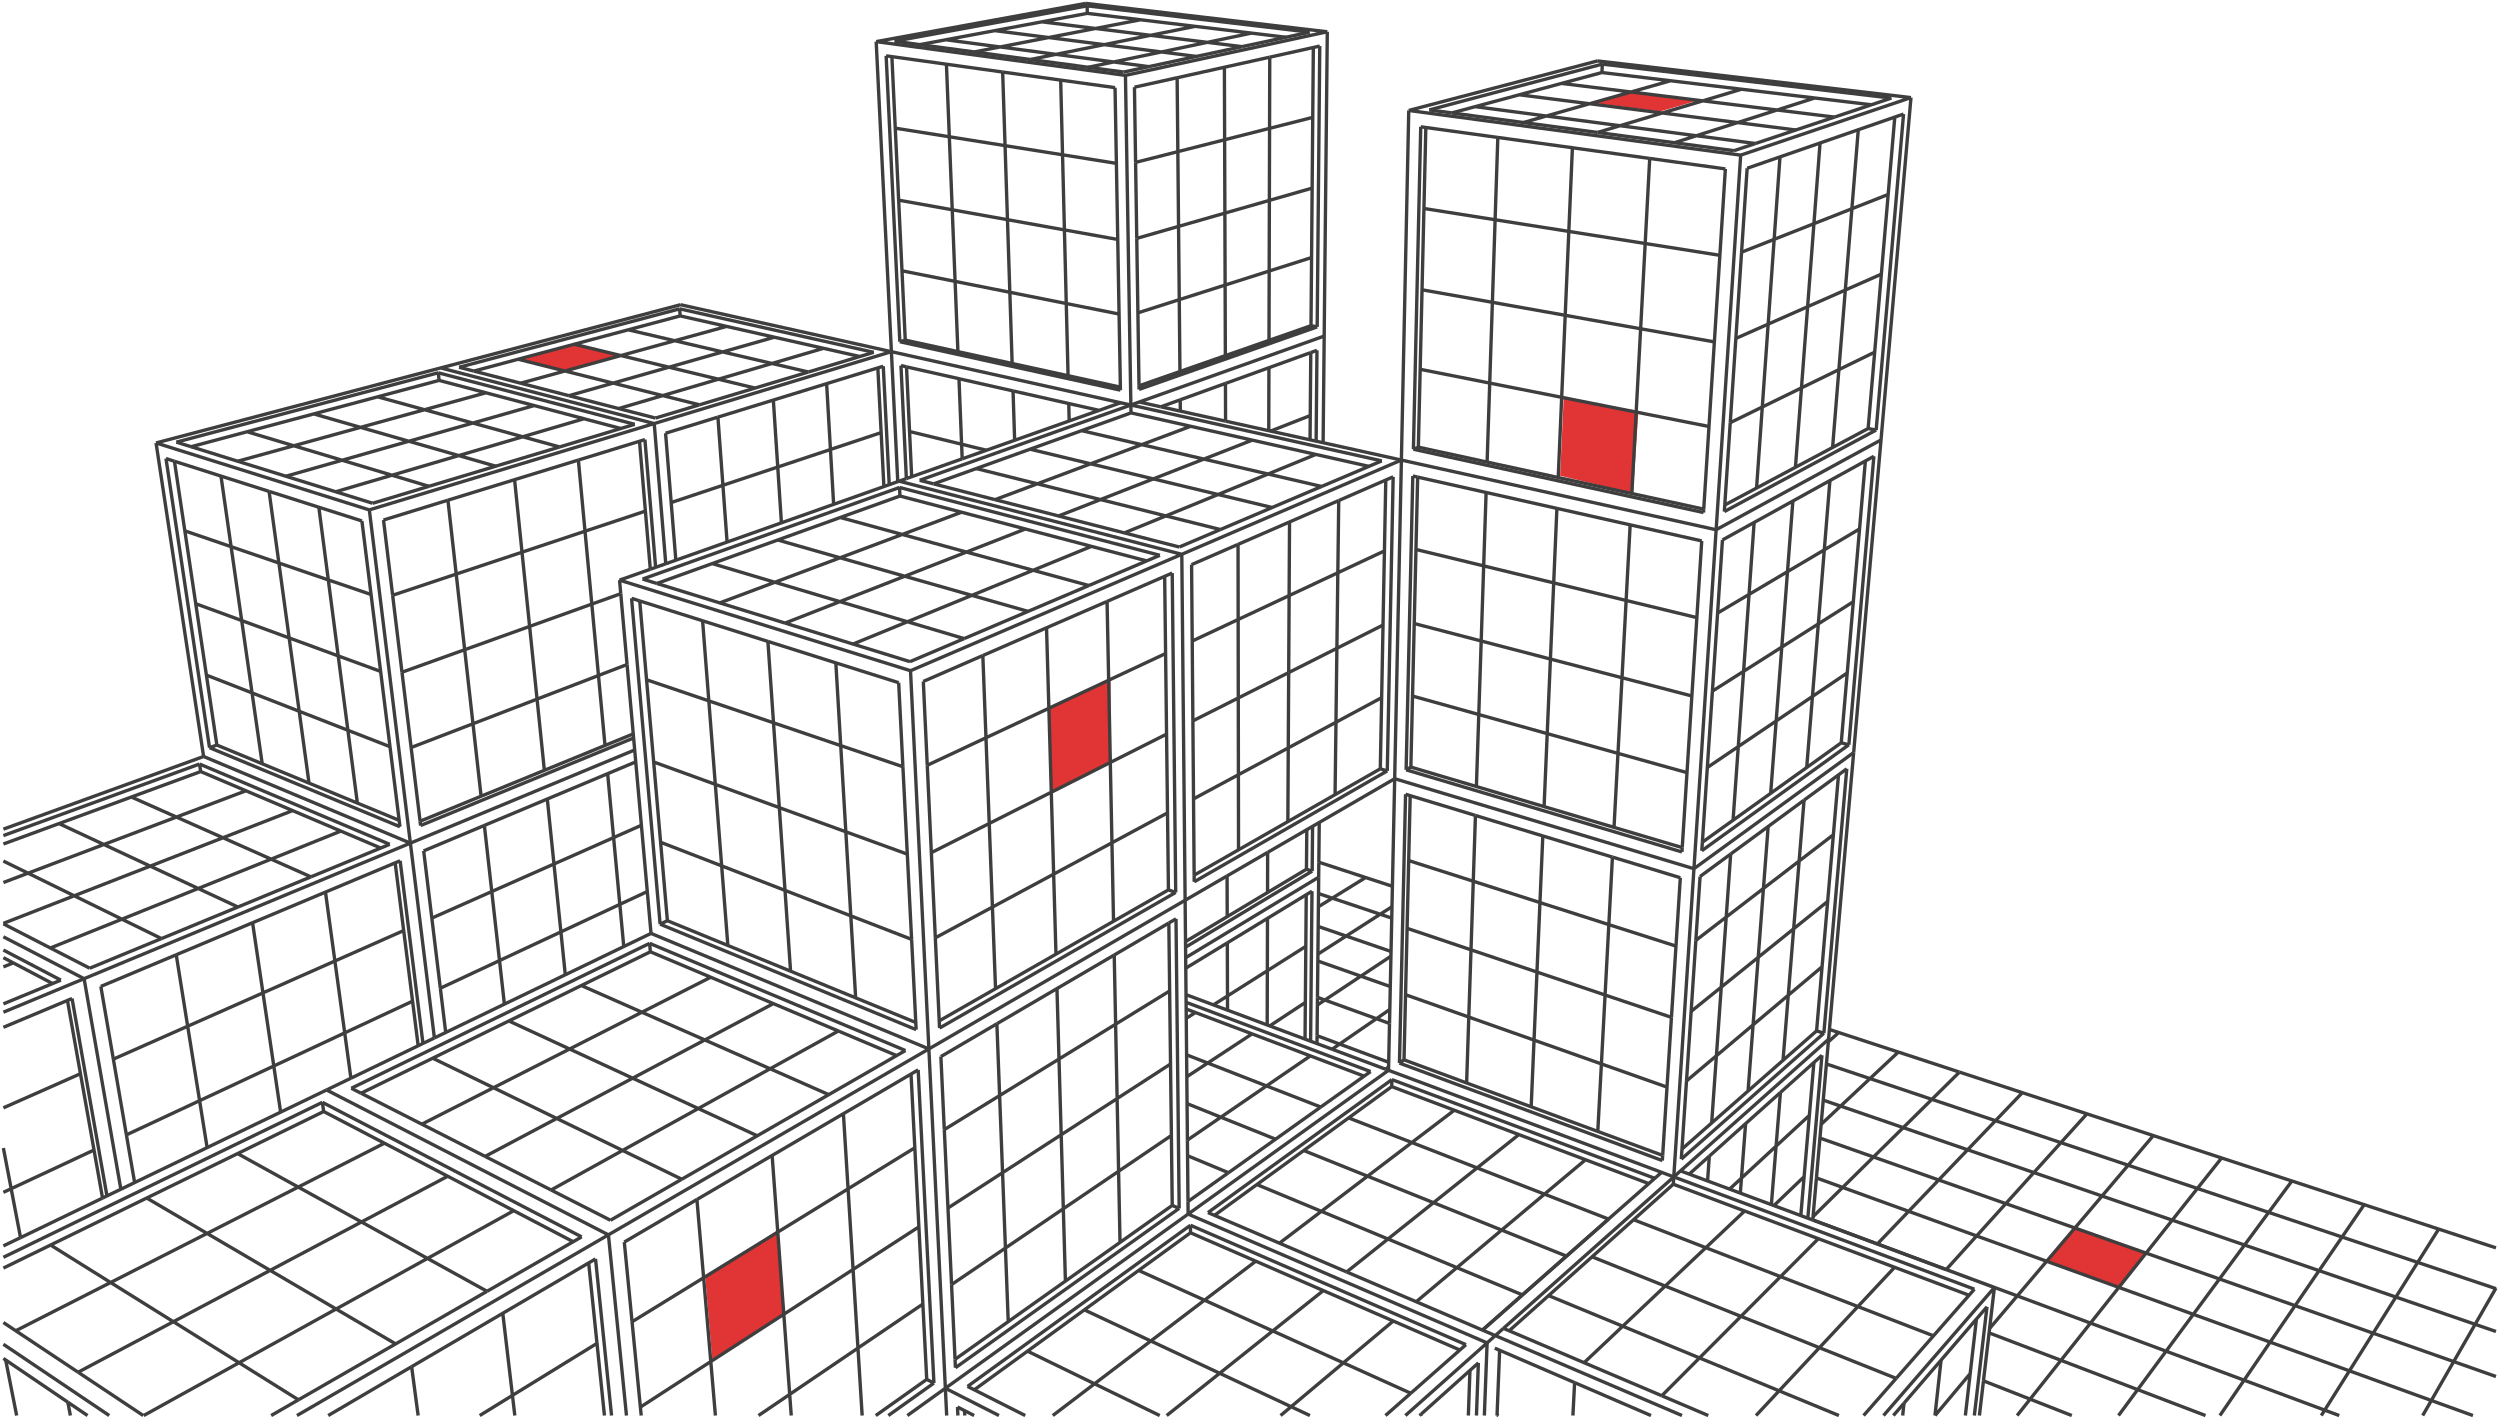
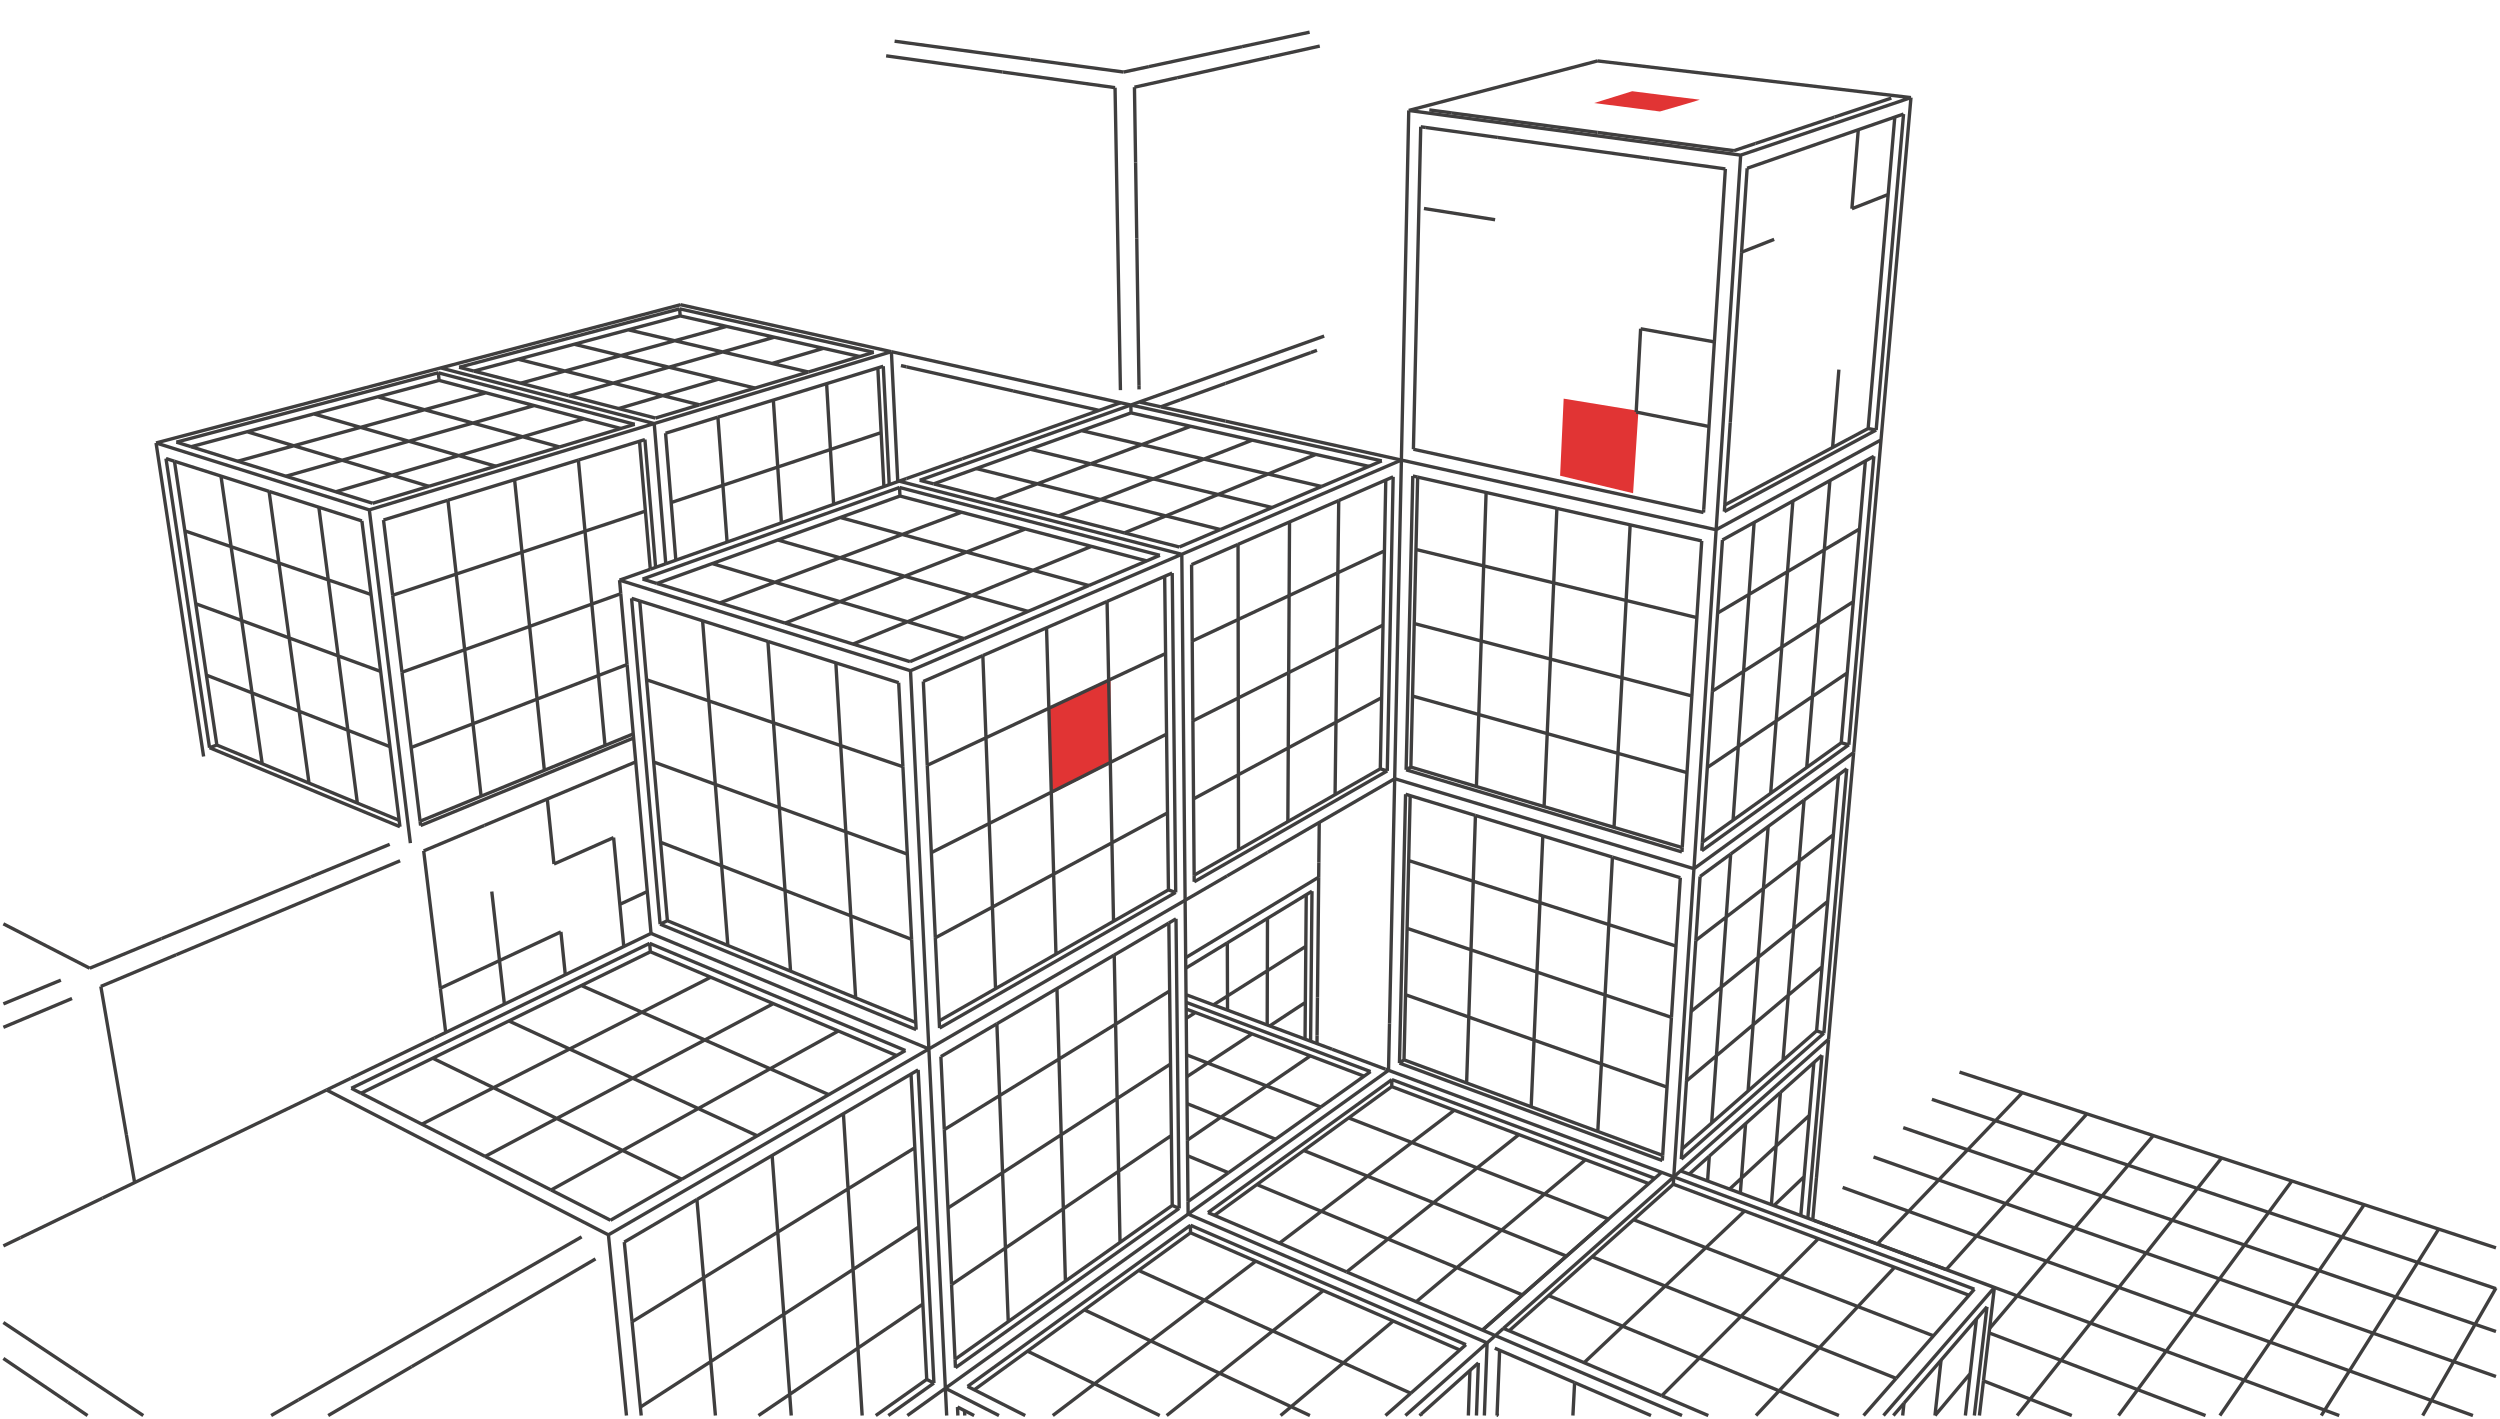
<svg xmlns="http://www.w3.org/2000/svg" width="740" height="420" viewBox="0 0 740 420" fill="none">
  <path d="M461.789 140.815L462.843 118L484.974 121.63L483.393 146L461.789 140.815Z" fill="#E13434" />
-   <path d="M167.624 110L154.336 106.5L170.281 102L183.569 105.5L167.624 110Z" fill="#E13434" />
  <path d="M311.118 235L310.584 209.5L328.729 201V225.969L311.118 235Z" fill="#E13434" />
-   <path d="M210.879 403L208.771 378.23L230.376 364L231.956 388.77L210.879 403Z" fill="#E13434" />
  <path d="M471.871 30.5L483.136 27C489.622 27.833 502.696 29.5 503.105 29.5C503.515 29.5 495.425 31.833 491.329 33L471.871 30.5Z" fill="#E13434" />
-   <path d="M605.494 373.318L614.43 363.41L634.93 370.711L627.571 381.14L605.494 373.318Z" fill="#E13434" />
  <path d="M588.143 386.815L584.406 418.997M187.092 391.248L208.269 378.214L187.092 391.248ZM271.774 316.688L276.442 409.386L271.774 316.688ZM276.442 409.386L262.948 418.997L276.442 409.386ZM274.314 408.303L276.442 409.384L274.314 408.303ZM259.228 418.997L274.314 408.303L259.228 418.997ZM274.947 310.482L192.699 276.286L274.947 310.482ZM274.947 310.482L279.826 410.927L274.947 310.482ZM96.664 322.627L180.092 365.512L96.664 322.627ZM180.092 365.512L274.947 310.482L180.092 365.512ZM185.435 418.997L180.092 365.512L185.435 418.997ZM279.826 410.927L268.577 418.997L279.826 410.927ZM269.664 317.924L270.787 339.741L269.664 317.924ZM270.787 339.741L271.991 363.15L270.787 339.741ZM271.991 363.15L273.167 385.998L271.991 363.15ZM273.167 385.998L274.314 408.305L273.167 385.998ZM249.647 329.652L251.029 351.899L249.647 329.652ZM251.029 351.899L270.787 339.741L251.029 351.899ZM253.957 399.029L255.198 418.997L253.957 399.029ZM172.077 291.716L192.506 281.729L172.077 291.716ZM208.618 307.827L228.91 297.069L208.618 307.827ZM227.958 316.355L248.15 305.177L227.958 316.355ZM172.077 291.716L190.003 299.62L172.077 291.716ZM190.003 299.62L208.616 307.827L190.003 299.62ZM227.958 316.355L245.317 324.01L227.958 316.355ZM208.618 307.827L227.958 316.355L208.618 307.827ZM190.003 299.62L210.373 289.257L190.003 299.62ZM163.123 352.243L184.281 340.532L163.123 352.243ZM248.15 305.177L265.406 312.449L248.15 305.177ZM168.598 310.508L190.005 299.618L168.598 310.508ZM168.598 310.508L187.274 319.143L168.598 310.508ZM143.597 342.299L164.794 331.06L143.597 342.299ZM210.375 289.257L228.91 297.069L210.375 289.257ZM228.91 297.069L248.152 305.177L228.91 297.069ZM187.272 319.143L208.616 307.827L187.272 319.143ZM164.791 331.063L187.272 319.143L164.791 331.063ZM164.791 331.063L184.281 340.532L164.791 331.063ZM206.287 355.057L208.269 378.214L206.287 355.057ZM192.285 279.233L103.985 322.129L192.285 279.233ZM268.002 310.955L192.285 279.233L268.002 310.955ZM192.285 279.233L192.508 281.729L192.285 279.233ZM192.506 281.727L210.373 289.257L192.506 281.727ZM106.868 323.597L128.084 313.225L106.868 323.597ZM128.084 313.225L150.629 302.202L128.084 313.225ZM150.629 302.202L172.077 291.716L150.629 302.202ZM184.281 340.532L206.696 328.124L184.281 340.532ZM232.006 389.029L252.51 375.757L232.006 389.029ZM230.218 364.706L232.006 389.029L230.218 364.706ZM208.269 378.214L230.218 364.706L208.269 378.214ZM252.51 375.757L253.955 399.029L252.51 375.757ZM210.393 403.017L211.761 418.997L210.393 403.017ZM224.518 418.997L233.747 412.737L224.518 418.997ZM232.006 389.029L233.747 412.737L232.006 389.029ZM210.393 403.017L232.006 389.029L210.393 403.017ZM251.029 351.899L252.51 375.757L251.029 351.899ZM252.51 375.757L271.991 363.15L252.51 375.757ZM189.554 416.503L210.393 403.017L189.554 416.503ZM208.269 378.214L210.393 403.017L208.269 378.214ZM230.218 364.706L251.029 351.899L230.218 364.706ZM233.747 412.737L253.955 399.029L233.747 412.737ZM233.747 412.737L234.207 418.997L233.747 412.737ZM253.957 399.029L273.167 385.998L253.957 399.029ZM124.86 332.759L146.074 321.968L124.86 332.759ZM228.55 342.013L230.218 364.706L228.55 342.013ZM184.281 340.532L201.807 349.048L184.281 340.532ZM146.074 321.968L164.791 331.063L146.074 321.968ZM206.696 328.124L224.149 336.192L206.696 328.124ZM128.084 313.225L146.074 321.968L128.084 313.225ZM187.272 319.143L206.696 328.124L187.272 319.143ZM146.074 321.968L168.598 310.51L146.074 321.968ZM150.629 302.202L168.598 310.51L150.629 302.202ZM206.696 328.124L227.958 316.355L206.696 328.124ZM279.513 334.369L295.886 324.293L279.513 334.369ZM348.096 271.972L349.033 357.686L348.096 271.972ZM349.033 357.686L282.813 404.85L349.033 357.686ZM346.979 356.8L349.033 357.683L346.979 356.8ZM331.529 367.752L346.979 356.802L331.529 367.752ZM315.364 379.208L331.529 367.75L315.364 379.208ZM298.437 391.207L315.364 379.208L298.437 391.207ZM282.696 402.363L298.437 391.207L282.696 402.363ZM274.947 310.482L350.793 266.479L274.947 310.482ZM351.682 359.373L279.826 410.927L351.682 359.373ZM345.975 273.214L346.216 293.32L345.975 273.214ZM346.216 293.32L346.476 314.945L346.216 293.32ZM346.476 314.945L346.73 336.099L346.476 314.945ZM346.73 336.099L346.979 356.8L346.73 336.099ZM329.809 282.685L330.223 303.163L329.809 282.685ZM330.223 303.163L346.216 293.32L330.223 303.163ZM331.101 346.699L331.527 367.75L331.101 346.699ZM295.075 303.036L295.886 324.293L295.075 303.036ZM314.113 335.891L330.668 325.177L314.113 335.891ZM313.464 313.477L314.113 335.891L313.464 313.477ZM295.886 324.293L313.464 313.477L295.886 324.293ZM330.668 325.175L331.104 346.699L330.668 325.175ZM296.756 347.122L297.606 369.42L296.756 347.122ZM297.606 369.42L314.744 357.795L297.606 369.42ZM314.113 335.891L314.746 357.795L314.113 335.891ZM296.756 347.122L314.111 335.891L296.756 347.122ZM330.223 303.163L330.668 325.175L330.223 303.163ZM330.668 325.175L346.476 314.943L330.668 325.175ZM280.6 357.578L296.756 347.122L280.6 357.578ZM295.886 324.293L296.756 347.122L295.886 324.293ZM313.464 313.477L330.223 303.163L313.464 313.477ZM314.744 357.795L331.101 346.701L314.744 357.795ZM314.744 357.795L315.362 379.208L314.744 357.795ZM331.101 346.699L346.73 336.099L331.101 346.699ZM297.606 369.42L298.437 391.207L297.606 369.42ZM281.661 380.237L297.606 369.42L281.661 380.237ZM312.861 292.615L313.464 313.474L312.861 292.615ZM437.596 403.417L437.03 418.997L437.596 403.417ZM440.182 397.494L351.682 359.373L440.182 397.494ZM440.182 397.494L439.372 418.997L440.182 397.494ZM279.826 410.927L295.697 418.997L279.826 410.927ZM283.416 416.473L283.533 418.997L283.416 416.473ZM415.998 418.997L440.182 397.494L415.998 418.997ZM435.101 405.652L434.633 418.997L435.101 405.652ZM420.642 418.597L420.631 418.997L420.642 418.597ZM280.218 418.997L279.826 410.927L280.218 418.997ZM337.036 376.05L352.391 364.898L337.036 376.05ZM376.724 393.96L391.704 382.011L376.724 393.96ZM397.643 403.401L412.402 391.022L397.643 403.401ZM337.036 376.05L356.534 384.848L337.036 376.05ZM356.534 384.85L376.724 393.962L356.534 384.85ZM397.643 403.401L417.588 412.402L397.643 403.401ZM376.724 393.96L397.643 403.401L376.724 393.96ZM356.534 384.85L371.714 373.309L356.534 384.85ZM412.4 391.022L432.117 399.605L412.4 391.022ZM340.641 396.933L356.534 384.85L340.641 396.933ZM340.641 396.933L361.026 406.484L340.641 396.933ZM371.711 373.309L391.702 382.013L371.711 373.309ZM391.704 382.013L412.402 391.024L391.704 382.013ZM361.026 406.484L376.724 393.962L361.026 406.484ZM345.339 418.997L361.026 406.484L345.339 418.997ZM285.505 417.544L285.572 418.999L285.505 417.544ZM352.372 362.675L286.398 410.377L352.372 362.675ZM433.921 398.019L352.372 362.675L433.921 398.019ZM352.372 362.675L352.391 364.898L352.372 362.675ZM352.391 364.898L371.711 373.309L352.391 364.898ZM288.392 411.383L304.146 399.941L288.392 411.383ZM304.146 399.941L320.972 387.72L304.146 399.941ZM320.972 387.718L337.036 376.05L320.972 387.718ZM379.054 418.997L382.167 416.387L379.054 418.997ZM311.623 418.997L323.98 409.601L311.623 418.997ZM323.982 409.601L343.279 418.997L323.982 409.601ZM382.164 416.387L387.737 418.997L382.164 416.387ZM304.146 399.941L323.982 409.601L304.146 399.941ZM361.026 406.484L382.167 416.387L361.026 406.484ZM323.982 409.601L340.641 396.933L323.982 409.601ZM320.972 387.718L340.641 396.933L320.972 387.718ZM382.164 416.387L397.643 403.404L382.164 416.387ZM495.44 348.356L495.296 350.529L495.44 348.356ZM351.682 359.373L411.005 316.811L351.682 359.373ZM399.198 330.899L411.955 321.634L399.198 330.899ZM437.223 345.701L449.591 335.837L437.223 345.701ZM457.17 353.466L469.315 343.279L457.17 353.466ZM399.198 330.899L417.909 338.184L399.198 330.899ZM417.909 338.182L437.223 345.701L417.909 338.182ZM457.17 353.466L476.126 360.845L457.17 353.466ZM437.223 345.701L457.17 353.466L437.223 345.701ZM417.909 338.182L430.479 328.625L417.909 338.182ZM419.204 385.315L431.236 375.22L419.204 385.315ZM469.313 343.279L488.043 350.347L469.313 343.279ZM404.801 348.15L417.909 338.184L404.801 348.15ZM404.801 348.15L424.319 355.996L404.801 348.15ZM398.615 376.499L410.842 366.744L398.615 376.499ZM430.479 328.625L449.589 335.837L430.479 328.625ZM449.591 335.837L469.315 343.279L449.591 335.837ZM424.319 355.994L437.223 345.699L424.319 355.994ZM410.842 366.744L424.319 355.994L410.842 366.744ZM410.842 366.744L431.236 375.22L410.842 366.744ZM411.998 319.56L357.56 358.922L411.998 319.56ZM411.998 319.56L411.953 321.634L411.998 319.56ZM411.953 321.634L430.479 328.625L411.953 321.634ZM359.484 359.745L372.045 350.622L359.484 359.745ZM372.043 350.622L385.906 340.553L372.043 350.622ZM385.906 340.553L399.198 330.899L385.906 340.553ZM431.238 375.22L444.489 364.102L431.238 375.22ZM378.72 367.98L391.123 358.55L378.72 367.98ZM431.238 375.22L450.647 383.285L431.238 375.22ZM391.123 358.55L410.842 366.744L391.123 358.55ZM444.489 364.102L463.671 371.813L444.489 364.102ZM372.043 350.622L391.121 358.55L372.043 350.622ZM424.319 355.994L444.489 364.102L424.319 355.994ZM391.123 358.55L404.801 348.148L391.123 358.55ZM385.906 340.553L404.801 348.15L385.906 340.553ZM444.489 364.102L457.17 353.466L444.489 364.102ZM539.295 312.367L535.113 360.585L539.295 312.367ZM536.911 314.5L535.572 330.147L536.911 314.5ZM535.572 330.147L534.019 348.294L535.572 330.147ZM534.019 348.292L533.035 359.812L534.019 348.292ZM527.007 323.367L525.723 339.253L527.007 323.367ZM525.723 339.253L535.572 330.147L525.723 339.253ZM505.958 342.213L505.439 349.556L505.958 342.213ZM515.473 348.728L515.137 353.161L515.473 348.728ZM511.955 351.978L515.471 348.728L511.955 351.978ZM525.723 339.253L524.321 356.574L525.723 339.253ZM525.08 356.856L534.019 348.292L525.08 356.856ZM515.473 348.728L525.723 339.253L515.473 348.728ZM516.697 332.597L515.471 348.726L516.697 332.597ZM443.557 418.997L443.134 418.808L443.557 418.997Z" stroke="#3F3E3E" stroke-miterlimit="10" />
  <path d="M366.494 183.373L381.581 176.299M557.521 418.997L590.34 381.108L557.521 418.997ZM585.026 390.437L583.173 406.596L585.026 390.437ZM583.171 406.596L581.748 418.997L583.171 406.596ZM574.551 402.604L572.751 418.997L574.551 402.604ZM572.775 418.997L583.171 406.596L572.775 418.997ZM483.533 361.037L495.298 350.529L483.533 361.037ZM527.037 377.881L538.231 366.647L527.037 377.881ZM549.932 386.746L560.803 375.121L549.932 386.746ZM483.533 361.037L504.918 369.317L483.533 361.037ZM504.916 369.317L527.037 377.881L504.916 369.317ZM549.932 386.746L572.308 395.409L549.932 386.746ZM527.037 377.881L549.932 386.744L527.037 377.881ZM504.916 369.317L516.41 358.457L504.916 369.317ZM519.775 418.997L526.614 411.684L519.775 418.997ZM560.803 375.121L582.846 383.395L560.803 375.121ZM492.899 380.673L504.916 369.317L492.899 380.673ZM492.899 380.673L515.321 389.635L492.899 380.673ZM491.895 413.141L503.051 401.948L491.895 413.141ZM516.41 358.457L538.234 366.649L516.41 358.457ZM538.234 366.647L560.803 375.119L538.234 366.647ZM515.321 389.635L527.037 377.881L515.321 389.635ZM503.051 401.948L515.324 389.635L503.051 401.948ZM503.051 401.948L526.614 411.682L503.051 401.948ZM466.085 409.244L465.579 418.997L466.085 409.244ZM443.133 418.808L443.125 418.997L443.133 418.808ZM443.89 399.674L443.131 418.808L443.89 399.674ZM495.439 348.356L445.016 393.193L495.439 348.356ZM584.418 381.602L495.439 348.358L584.418 381.602ZM495.296 350.532L516.41 358.457L495.296 350.532ZM446.717 393.915L458.384 383.496L446.717 393.915ZM458.384 383.496L471.241 372.015L458.384 383.496ZM471.241 372.015L483.533 361.037L471.241 372.015ZM526.612 411.684L538.546 398.919L526.612 411.684ZM468.898 403.354L480.323 392.559L468.898 403.354ZM563.575 415.355L563.194 418.997L563.575 415.355ZM526.612 411.684L544.314 418.997L526.612 411.684ZM480.321 392.559L503.049 401.948L480.321 392.559ZM538.548 398.919L561.267 408.002L538.548 398.919ZM458.384 383.496L480.323 392.559L458.384 383.496ZM515.321 389.635L538.546 398.919L515.321 389.635ZM480.321 392.559L492.899 380.671L480.321 392.559ZM471.241 372.015L492.901 380.673L471.241 372.015ZM538.548 398.919L549.932 386.744L538.548 398.919ZM209.811 207.457L191.378 201.206L209.811 207.457ZM274.466 226.529L291.847 218.377L274.466 226.529ZM346.977 169.622L348.011 264.151L346.977 169.622ZM348.009 264.154L278.108 304.304L348.009 264.154ZM345.855 263.403L348.009 264.154L345.855 263.403ZM329.604 272.69L345.855 263.403L329.604 272.69ZM312.566 282.43L329.604 272.692L312.566 282.43ZM294.68 292.651L312.566 282.43L294.68 292.651ZM278.008 302.178L294.68 292.651L278.008 302.178ZM349.814 164.072L266.149 142.421L349.814 164.072ZM349.814 164.072L350.792 266.479L349.814 164.072ZM183.385 171.718L269.511 198.534L183.385 171.718ZM186.944 177.111L195.393 273.56L186.944 177.111ZM195.393 273.56L271.179 304.771L195.393 273.56ZM269.511 198.534L349.814 164.07L269.511 198.534ZM274.947 310.482L269.511 198.534L274.947 310.482ZM344.74 170.596L345.016 193.446L344.74 170.596ZM345.016 193.444L345.302 217.3L345.016 193.444ZM345.302 217.3L345.582 240.613L345.302 217.3ZM345.582 240.615L345.855 263.403L345.582 240.615ZM327.691 178.021L328.162 201.348L327.691 178.021ZM328.162 201.348L345.016 193.444L328.162 201.348ZM329.136 249.463L329.604 272.69L329.136 249.463ZM250.365 246.209L251.838 271.09L250.365 246.209ZM269.835 278.053L251.84 271.09L269.835 278.053ZM268.564 252.821L250.365 246.209L268.564 252.821ZM230.682 239.057L232.365 263.556L230.682 239.057ZM251.838 271.09L232.363 263.556L251.838 271.09ZM248.716 153.18L266.386 146.821L248.716 153.18ZM286.083 163.405L303.508 156.582L286.083 163.405ZM305.803 168.801L323.071 161.726L305.803 168.801ZM248.716 153.18L267.067 158.201L248.716 153.18ZM267.067 158.201L286.083 163.405L267.067 158.201ZM305.803 168.801L322.301 173.315L305.803 168.801ZM286.083 163.405L305.803 168.801L286.083 163.405ZM267.067 158.201L284.624 151.617L267.067 158.201ZM252.493 190.641L268.613 184.037L252.493 190.641ZM323.071 161.726L339.426 166.028L323.071 161.726ZM248.664 165.104L267.067 158.201L248.664 165.104ZM248.664 165.104L267.804 170.564L248.664 165.104ZM232.389 184.431L248.61 178.079L232.389 184.431ZM284.624 151.617L303.508 156.582L284.624 151.617ZM303.506 156.582L323.071 161.726L303.506 156.582ZM267.806 170.564L286.083 163.405L267.806 170.564ZM248.61 178.081L267.806 170.564L248.61 178.081ZM248.61 178.081L268.611 184.037L248.61 178.081ZM290.918 194.035L291.847 218.377L290.918 194.035ZM207.967 183.749L209.811 207.457L207.967 183.749ZM195.538 249.306L197.547 272.524L195.538 249.306ZM193.484 225.54L195.538 249.306L193.484 225.54ZM191.38 201.206L193.484 225.54L191.38 201.206ZM189.363 177.874L191.38 201.206L189.363 177.874ZM266.262 144.291L190.209 171.404L266.262 144.291ZM343.32 164.368L266.262 144.291L343.32 164.368ZM253.276 295.366L271.073 302.66L253.276 295.366ZM234.007 287.468L253.276 295.366L234.007 287.468ZM215.444 279.859L234.007 287.466L215.444 279.859ZM197.547 272.524L215.444 279.859L197.547 272.524ZM195.393 273.56L197.545 272.524L195.393 273.56ZM266.262 144.291L266.386 146.821L266.262 144.291ZM266.386 146.821L284.624 151.617L266.386 146.821ZM251.838 271.09L253.273 295.366L251.838 271.09ZM194.443 172.711L210.809 166.821L194.443 172.711ZM210.809 166.821L230.209 159.839L210.809 166.821ZM230.209 159.839L248.714 153.18L230.209 159.839ZM268.611 184.037L287.671 176.23L268.611 184.037ZM211.735 232.172L193.484 225.54L211.735 232.172ZM250.365 246.209L230.68 239.057L250.365 246.209ZM311.18 234.495L328.654 225.69L311.18 234.495ZM310.462 209.648L311.18 234.493L310.462 209.648ZM291.847 218.377L310.462 209.648L291.847 218.377ZM328.654 225.69L329.136 249.465L328.654 225.69ZM228.956 213.949L230.68 239.055L228.956 213.949ZM248.855 220.699L250.365 246.209L248.855 220.699ZM248.855 220.699L228.956 213.951L248.855 220.699ZM292.814 243.749L293.758 268.5L292.814 243.749ZM293.758 268.5L311.881 258.749L293.758 268.5ZM311.18 234.495L311.881 258.749L311.18 234.495ZM292.814 243.749L311.18 234.495L292.814 243.749ZM267.26 226.942L248.855 220.699L267.26 226.942ZM211.735 232.172L213.611 256.299L211.735 232.172ZM209.811 207.457L211.733 232.172L209.811 207.457ZM230.682 239.057L211.735 232.172L230.682 239.057ZM228.956 213.949L209.811 207.457L228.956 213.949ZM227.301 189.856L228.956 213.951L227.301 189.856ZM328.162 201.348L328.654 225.69L328.162 201.348ZM328.654 225.69L345.302 217.303L328.654 225.69ZM275.676 252.384L292.814 243.749L275.676 252.384ZM247.406 196.204L248.855 220.699L247.406 196.204ZM291.847 218.377L292.814 243.749L291.847 218.377ZM310.462 209.648L328.162 201.348L310.462 209.648ZM311.881 258.747L329.136 249.463L311.881 258.747ZM311.881 258.747L312.566 282.427L311.881 258.747ZM329.136 249.463L345.582 240.613L329.136 249.463ZM293.758 268.5L294.677 292.651L293.758 268.5ZM232.363 263.554L213.609 256.297L232.363 263.554ZM276.856 277.593L293.758 268.498L276.856 277.593ZM213.611 256.299L195.538 249.306L213.611 256.299ZM213.611 256.299L215.444 279.861L213.611 256.299ZM232.363 263.554L234.005 287.466L232.363 263.554ZM213.054 178.459L229.357 172.346L213.054 178.459ZM309.772 185.824L310.462 209.648L309.772 185.824ZM268.611 184.037L285.374 189.029L268.611 184.037ZM229.357 172.346L248.61 178.081L229.357 172.346ZM287.671 176.228L304.304 180.972L287.671 176.228ZM210.809 166.821L229.357 172.346L210.809 166.821ZM267.806 170.564L287.671 176.23L267.806 170.564ZM229.357 172.346L248.666 165.104L229.357 172.346ZM230.209 159.839L248.664 165.104L230.209 159.839ZM287.671 176.228L305.803 168.801L287.671 176.228ZM352.896 189.749L366.492 183.373L352.896 189.749ZM412.373 141.142L410.634 228.182L412.373 141.142ZM410.634 228.184L353.482 261.011L410.634 228.184ZM408.566 227.565L410.631 228.184L408.566 227.565ZM395.181 235.215L408.566 227.565L395.181 235.215ZM381.208 243.201L395.181 235.215L381.208 243.201ZM366.605 251.546L381.205 243.201L366.605 251.546ZM353.465 259.055L366.605 251.546L353.465 259.055ZM414.814 136.176L412.824 230.493L414.814 136.176ZM349.814 164.072L414.811 136.176L349.814 164.072ZM410.189 142.094L409.792 163.07L410.189 142.094ZM409.79 163.07L409.373 185.018L409.79 163.07ZM409.376 185.018L408.968 206.512L409.376 185.018ZM408.968 206.509L408.569 227.563L408.968 206.509ZM396.265 148.158L395.999 169.538L396.265 148.158ZM395.999 169.538L409.792 163.07L395.999 169.538ZM395.448 213.784L395.181 235.213L395.448 213.784ZM320.147 127.474L334.771 122.212L320.147 127.474ZM356.343 135.89L370.67 130.28L356.343 135.89ZM375.347 140.31L389.498 134.512L375.347 140.31ZM320.147 127.474L337.951 131.615L320.147 127.474ZM337.953 131.615L356.343 135.89L337.953 131.615ZM375.347 140.31L391.194 143.994L375.347 140.31ZM356.343 135.89L375.347 140.31L356.343 135.89ZM337.953 131.615L352.436 126.183L337.953 131.615ZM332.81 157.737L345.088 152.707L332.81 157.737ZM389.498 134.512L405.189 138.04L389.498 134.512ZM322.837 137.283L337.951 131.615L322.837 137.283ZM322.837 137.283L341.38 141.75L322.837 137.283ZM313.34 152.73L325.741 147.874L313.34 152.73ZM352.436 126.183L370.67 130.282L352.436 126.183ZM370.67 130.28L389.498 134.512L370.67 130.28ZM341.38 141.75L356.341 135.89L341.38 141.75ZM325.741 147.874L341.38 141.75L325.741 147.874ZM325.741 147.874L345.088 152.707L325.741 147.874ZM366.458 161.137L366.494 183.373L366.458 161.137ZM334.734 119.882L272.231 142.165L334.734 119.882ZM408.998 136.419L334.734 119.88L408.998 136.419ZM334.734 119.882L334.773 122.212L334.734 119.882ZM334.771 122.212L352.436 126.183L334.771 122.212ZM276.372 143.227L288.979 138.691L276.372 143.227ZM288.979 138.691L304.898 132.962L288.979 138.691ZM304.896 132.962L320.147 127.474L304.896 132.962ZM345.088 152.707L360.558 146.37L345.088 152.707ZM381.453 199.087L395.719 191.898L381.453 199.087ZM381.581 176.299L381.453 199.087L381.581 176.299Z" stroke="#3F3E3E" stroke-miterlimit="10" />
  <path d="M507.449 101.207L485.626 97.314M395.718 191.897L395.445 213.785L395.718 191.897ZM366.529 206.605L366.566 229.324L366.529 206.605ZM366.566 229.324L381.324 221.384L366.566 229.324ZM381.45 199.088L381.326 221.384L381.45 199.088ZM366.529 206.605L381.45 199.086L366.529 206.605ZM395.996 169.539L395.718 191.899L395.996 169.539ZM395.718 191.897L409.373 185.016L395.718 191.897ZM353.089 213.378L366.531 206.605L353.089 213.378ZM366.492 183.374L366.531 206.605L366.492 183.374ZM381.578 176.3L395.996 169.539L381.578 176.3ZM381.326 221.381L395.445 213.785L381.326 221.381ZM381.326 221.381L381.205 243.2L381.326 221.381ZM395.445 213.785L408.965 206.51L395.445 213.785ZM366.566 229.324L366.603 251.547L366.566 229.324ZM353.278 236.474L366.568 229.324L353.278 236.474ZM294.536 147.899L307.047 143.206L294.536 147.899ZM381.7 154.5L381.578 176.3L381.7 154.5ZM345.085 152.708L361.24 156.742L345.085 152.708ZM307.047 143.206L325.739 147.875L307.047 143.206ZM360.555 146.371L376.559 150.225L360.555 146.371ZM288.977 138.692L307.047 143.206L288.977 138.692ZM341.378 141.751L360.555 146.371L341.378 141.751ZM307.047 143.206L322.836 137.284L307.047 143.206ZM304.893 132.963L322.834 137.284L304.893 132.963ZM360.555 146.371L375.344 140.311L360.555 146.371ZM439.168 167.503L419.123 162.639L439.168 167.503ZM508.406 181.463L517.716 175.947L508.406 181.463ZM554.667 135.057L547.261 220.457L554.667 135.057ZM547.261 220.457L503.731 251.816L547.261 220.457ZM545.01 219.866L547.261 220.457L545.01 219.866ZM534.782 227.185L545.007 219.866L534.782 227.185ZM524.119 234.819L534.782 227.185L524.119 234.819ZM512.987 242.787L524.119 234.819L512.987 242.787ZM503.899 249.294L512.987 242.787L503.899 249.294ZM556.779 130.214L548.682 222.757L556.779 130.214ZM414.811 136.177L507.979 156.805L414.811 136.177ZM418.188 140.893L416.212 227.867L418.188 140.893ZM416.212 227.869L497.858 252.177L416.212 227.869ZM507.979 156.805L556.779 130.214L507.979 156.805ZM501.408 257.138L412.822 230.494L501.408 257.138ZM501.408 257.138L507.976 156.805L501.408 257.138ZM548.682 222.759L501.411 257.138L548.682 222.759ZM552.148 136.45L550.426 156.571L552.148 136.45ZM550.426 156.571L548.584 178.099L550.426 156.571ZM548.584 178.099L546.78 199.193L548.584 178.099ZM546.777 199.193L545.007 219.866L546.777 199.193ZM541.652 142.25L539.995 162.751L541.652 142.25ZM539.995 162.749L550.426 156.568L539.995 162.749ZM536.485 206.149L534.785 227.185L536.485 206.149ZM480.114 200.612L478.919 222.994L480.114 200.612ZM499.35 228.694L478.919 222.994L499.35 228.694ZM500.79 206.01L480.114 200.612L500.79 206.01ZM458.924 195.081L457.976 217.149L458.924 195.081ZM478.919 222.994L457.976 217.149L478.919 222.994ZM519.221 154.644L517.714 175.949L519.221 154.644ZM439.886 145.771L439.168 167.503L439.886 145.771ZM418.108 206.027L417.616 227.056L418.108 206.027ZM418.611 184.559L418.108 206.025L418.611 184.559ZM419.125 162.639L418.613 184.559L419.125 162.639ZM419.626 141.218L419.125 162.639L419.626 141.218ZM477.75 244.896L497.938 250.885L477.75 244.896ZM457.046 238.753L477.75 244.896L457.046 238.753ZM437.012 232.809L457.046 238.753L437.012 232.809ZM417.618 227.054L437.014 232.809L417.618 227.054ZM416.212 227.869L417.618 227.054L416.212 227.869ZM478.919 222.994L477.75 244.896L478.919 222.994ZM438.435 189.733L418.611 184.559L438.435 189.733ZM480.114 200.612L458.924 195.081L480.114 200.612ZM527.405 191.54L538.223 184.675L527.405 191.54ZM529.101 169.204L527.405 191.543L529.101 169.204ZM517.714 175.949L529.099 169.204L517.714 175.949ZM538.22 184.677L536.483 206.151L538.22 184.677ZM459.894 172.531L458.924 195.081L459.894 172.531ZM481.335 177.736L480.114 200.614L481.335 177.736ZM481.335 177.736L459.894 172.534L481.335 177.736ZM516.104 198.714L514.529 220.988L516.104 198.714ZM514.529 220.988L525.746 213.409L514.529 220.988ZM527.405 191.54L525.746 213.409L527.405 191.54ZM516.104 198.714L527.405 191.54L516.104 198.714ZM502.265 182.813L481.335 177.733L502.265 182.813ZM438.435 189.733L437.717 211.498L438.435 189.733ZM439.168 167.503L438.435 189.733L439.168 167.503ZM458.924 195.081L438.435 189.733L458.924 195.081ZM459.894 172.531L439.168 167.501L459.894 172.531ZM460.842 150.479L459.894 172.531L460.842 150.479ZM539.995 162.749L538.223 184.675L539.995 162.749ZM538.22 184.677L548.582 178.099L538.22 184.677ZM506.87 204.576L516.104 198.714L506.87 204.576ZM482.528 155.354L481.333 177.736L482.528 155.354ZM517.714 175.949L516.104 198.714L517.714 175.949ZM529.101 169.204L539.995 162.751L529.101 169.204ZM525.746 213.409L536.485 206.149L525.746 213.409ZM525.746 213.409L524.119 234.819L525.746 213.409ZM536.485 206.149L546.777 199.193L536.485 206.149ZM514.529 220.988L512.987 242.787L514.529 220.988ZM457.976 217.151L437.717 211.498L457.976 217.151ZM505.367 227.179L514.529 220.988L505.367 227.179ZM437.717 211.498L418.11 206.027L437.717 211.498ZM437.717 211.498L437.014 232.811L437.717 211.498ZM457.976 217.151L457.048 238.755L457.976 217.151ZM530.687 148.307L529.101 169.202L530.687 148.307ZM436.088 260.844L416.969 254.726L436.088 260.844ZM501.968 278.353L510.961 271.446L501.968 278.353ZM546.645 227.562L539.858 305.844L546.645 227.562ZM539.858 305.844L497.664 343.103L539.858 305.844ZM537.711 305.137L539.858 305.842L537.711 305.137ZM527.774 313.86L537.711 305.137L527.774 313.86ZM517.427 322.942L527.772 313.86L517.427 322.942ZM506.649 332.405L517.427 322.942L506.649 332.405ZM497.864 340.116L506.649 332.403L497.864 340.116ZM416.047 235.096L414.238 314.675L416.047 235.096ZM414.238 314.675L492.051 343.529L414.238 314.675ZM495.437 348.357L501.408 257.136L495.437 348.357ZM544.196 229.359L542.68 247.082L544.196 229.359ZM542.68 247.082L540.99 266.811L542.68 247.082ZM540.99 266.811L539.333 286.16L540.99 266.811ZM539.335 286.16L537.711 305.137L539.335 286.16ZM534.001 236.844L532.544 254.868L534.001 236.844ZM532.544 254.866L542.678 247.082L532.544 254.866ZM529.331 294.584L527.772 313.86L529.331 294.584ZM475.101 294.518L474.013 314.92L475.101 294.518ZM493.435 321.781L474.015 314.92L493.435 321.781ZM494.745 301.134L475.101 294.518L494.745 301.134ZM454.942 287.727L454.076 307.876L454.942 287.727ZM474.013 314.92L454.074 307.873L474.013 314.92ZM512.28 252.789L510.961 271.446L512.28 252.789ZM436.73 241.379L436.088 260.844L436.73 241.379ZM416.041 294.434L415.59 313.705L416.041 294.434ZM416.501 274.78L416.041 294.436L416.501 274.78ZM416.969 254.728L416.501 274.78L416.969 254.728ZM417.418 235.513L416.969 254.728L417.418 235.513ZM472.947 334.905L492.148 342.001L472.947 334.905ZM453.226 327.616L472.947 334.905L453.226 327.616ZM434.116 320.552L453.226 327.616L434.116 320.552ZM415.59 313.705L434.116 320.554L415.59 313.705ZM414.238 314.675L415.588 313.705L414.238 314.675ZM474.013 314.92L472.945 334.905L474.013 314.92ZM435.418 281.152L416.501 274.78L435.418 281.152ZM475.101 294.518L454.94 287.727L475.101 294.518ZM520.431 283.374L530.921 274.924L520.431 283.374ZM521.98 262.981L520.431 283.374L521.98 262.981ZM510.961 271.444L521.982 262.979L510.961 271.444ZM530.921 274.924L529.331 294.584L530.921 274.924ZM455.825 267.16L454.94 287.727L455.825 267.16ZM476.214 273.684L475.101 294.518L476.214 273.684ZM476.214 273.684L455.825 267.16L476.214 273.684ZM509.493 292.188L508.057 312.504L509.493 292.188ZM508.057 312.502L518.915 303.357L508.057 312.502ZM520.431 283.374L518.913 303.357L520.431 283.374ZM509.493 292.188L520.431 283.374L509.493 292.188ZM496.085 280.042L476.214 273.684L496.085 280.042ZM435.418 281.152L434.76 301.051L435.418 281.152ZM436.088 260.844L435.418 281.149L436.088 260.844ZM454.942 287.727L435.418 281.152L454.942 287.727ZM455.825 267.16L436.086 260.844L455.825 267.16ZM456.673 247.439L455.825 267.162L456.673 247.439ZM532.544 254.866L530.921 274.922L532.544 254.866ZM530.921 274.924L540.99 266.814L530.921 274.924ZM500.571 299.376L509.495 292.188L500.571 299.376ZM477.281 253.699L476.214 273.684L477.281 253.699ZM510.961 271.444L509.495 292.186L510.961 271.444ZM521.98 262.981L532.544 254.868L521.98 262.981ZM518.915 303.357L529.334 294.584L518.915 303.357ZM518.915 303.357L517.427 322.942L518.915 303.357ZM529.331 294.584L539.333 286.16L529.331 294.584ZM508.057 312.502L506.649 332.403L508.057 312.502ZM454.074 307.873L434.76 301.048L454.074 307.873ZM499.202 319.959L508.057 312.502L499.202 319.959ZM434.76 301.048L416.041 294.434L434.76 301.048ZM434.76 301.048L434.116 320.552L434.76 301.048ZM454.074 307.873L453.226 327.616L454.074 307.873ZM523.373 244.645L521.98 262.979L523.373 244.645ZM442.552 65.046L421.488 61.712L442.552 65.046ZM515.503 74.644L525.149 70.848L515.503 74.644ZM563.451 33.759L555.341 127.293L563.451 33.759ZM555.339 127.293L510.399 151.429L555.339 127.293ZM552.97 126.839L555.339 127.293L552.97 126.839ZM542.446 132.454L552.97 126.839L542.446 132.454ZM531.446 138.322L542.446 132.454L531.446 138.322ZM519.941 144.46L531.446 138.322L519.941 144.46ZM510.529 149.481L519.941 144.46L510.529 149.481ZM565.647 28.888L472.854 18.034L565.647 28.888ZM565.647 28.888L556.779 130.214L565.647 28.888ZM416.993 32.692L515.239 45.921L416.993 32.692ZM420.537 37.527L418.368 132.978L420.537 37.527ZM418.368 132.978L504.241 151.706L418.368 132.978ZM515.236 45.921L565.644 28.888L515.236 45.921ZM507.979 156.805L515.239 45.921L507.979 156.805ZM560.859 34.655L558.898 57.559L560.859 34.655ZM558.901 57.559L556.881 81.147L558.901 57.559ZM556.881 81.147L554.905 104.236L556.881 81.147ZM554.905 104.234L552.97 126.839L554.905 104.234ZM550.051 38.404L548.159 61.788L550.051 38.404ZM548.161 61.788L558.901 57.559L548.161 61.788ZM544.309 109.408L542.446 132.454L544.309 109.408ZM414.811 136.177L416.993 32.692L414.811 136.177ZM416.993 32.692L472.854 18.034L416.993 32.692ZM485.626 97.314L484.309 121.977L485.626 97.314ZM505.859 126.244L484.311 121.977L505.859 126.244Z" stroke="#3F3E3E" stroke-miterlimit="10" />
-   <path d="M145.565 263.895L163.97 255.744M463.3 93.33L462.257 117.607L463.3 93.33ZM484.31 121.975L462.255 117.607L484.31 121.975ZM462.207 24.692L474.174 21.47L462.207 24.692ZM504.034 29.852L515.487 26.412L504.034 29.852ZM526.02 32.562L537.18 29.007L526.02 32.562ZM462.207 24.692L482.774 27.229L462.207 24.692ZM482.774 27.229L504.034 29.852L482.774 27.229ZM526.02 32.562L543.008 34.658L526.02 32.562ZM504.034 29.852L526.02 32.562L504.034 29.852ZM482.774 27.229L494.496 23.901L482.774 27.229ZM495.633 42.246L502.118 40.178L495.633 42.246ZM537.18 29.007L553.93 31.01L537.18 29.007ZM470.53 30.705L482.774 27.229L470.53 30.705ZM470.53 30.705L492.06 33.446L470.53 30.705ZM472.89 39.202L479.532 37.208L472.89 39.202ZM494.494 23.901L515.485 26.412L494.494 23.901ZM515.487 26.412L537.18 29.007L515.487 26.412ZM492.06 33.446L504.034 29.852L492.06 33.446ZM479.532 37.208L492.06 33.446L479.532 37.208ZM479.532 37.208L502.118 40.178L479.532 37.208ZM526.875 46.438L525.148 70.847L526.875 46.438ZM443.355 40.681L442.55 65.045L443.355 40.681ZM420.373 109.314L419.833 132.354L420.373 109.314ZM420.924 85.772L420.373 109.314L420.924 85.772ZM421.486 61.711L420.922 85.774L421.486 61.711ZM422.048 37.734L421.486 61.709L422.048 37.734ZM474.289 18.977L423.078 32.536L474.289 18.977ZM559.836 29.035L474.289 18.977L559.836 29.035ZM483.024 146.086L504.305 150.709L483.024 146.086ZM461.235 141.35L483.024 146.086L461.235 141.35ZM440.184 136.776L461.235 141.35L440.184 136.776ZM419.833 132.354L440.184 136.776L419.833 132.354ZM418.369 132.977L419.833 132.352L418.369 132.977ZM474.289 18.977L474.174 21.47L474.289 18.977ZM474.172 21.472L494.494 23.904L474.172 21.472ZM484.31 121.975L483.024 146.083L484.31 121.975ZM429.75 33.428L436.661 31.567L429.75 33.428ZM436.663 31.569L449.715 28.056L436.663 31.569ZM449.715 28.054L462.207 24.692L449.715 28.054ZM502.118 40.178L514.344 36.281L502.118 40.178ZM441.746 89.486L420.924 85.774L441.746 89.486ZM485.627 97.313L463.298 93.33L485.627 97.313ZM535.056 90.784L546.214 85.855L535.056 90.784ZM536.922 66.21L535.056 90.784L536.922 66.21ZM525.15 70.847L536.924 66.212L525.15 70.847ZM546.214 85.855L544.31 109.407L546.214 85.855ZM464.367 68.497L463.3 93.33L464.367 68.497ZM486.974 72.074L485.627 97.311L486.974 72.074ZM486.974 72.074L464.367 68.497L486.974 72.074ZM523.374 95.944L521.638 120.475L523.374 95.944ZM521.638 120.475L533.232 114.815L521.638 120.475ZM535.056 90.784L533.232 114.815L535.056 90.784ZM523.374 95.944L535.056 90.784L523.374 95.944ZM509.079 75.574L486.974 72.074L509.079 75.574ZM441.746 89.486L440.956 113.39L441.746 89.486ZM442.553 65.045L441.746 89.486L442.553 65.045ZM463.3 93.33L441.746 89.484L463.3 93.33ZM464.367 68.497L442.553 65.045L464.367 68.497ZM465.432 43.734L464.367 68.497L465.432 43.734ZM548.162 61.786L546.214 85.855L548.162 61.786ZM546.214 85.855L556.882 81.144L546.214 85.855ZM513.808 100.17L523.374 95.944L513.808 100.17ZM488.316 46.898L486.974 72.074L488.316 46.898ZM525.15 70.847L523.376 95.946L525.15 70.847ZM536.922 66.21L548.16 61.786L536.922 66.21ZM533.232 114.815L544.31 109.407L533.232 114.815ZM533.232 114.815L531.447 138.321L533.232 114.815ZM544.31 109.407L554.906 104.232L544.31 109.407ZM521.638 120.475L519.942 144.458L521.638 120.475ZM462.255 117.607L440.954 113.39L462.255 117.607ZM512.151 125.107L521.638 120.475L512.151 125.107ZM440.956 113.39L420.373 109.314L440.956 113.39ZM440.956 113.39L440.184 136.776L440.956 113.39ZM462.255 117.607L461.233 141.348L462.255 117.607ZM450.943 36.266L457.726 34.34L450.943 36.266ZM538.735 42.326L536.922 66.21L538.735 42.326ZM502.118 40.178L519.595 42.476L502.118 40.178ZM457.728 34.34L479.534 37.208L457.728 34.34ZM514.346 36.283L531.575 38.476L514.346 36.283ZM436.663 31.569L457.728 34.34L436.663 31.569ZM492.06 33.446L514.346 36.283L492.06 33.446ZM457.728 34.34L470.53 30.705L457.728 34.34ZM449.715 28.054L470.53 30.705L449.715 28.054ZM514.346 36.283L526.02 32.562L514.346 36.283ZM176.275 372.638L181.017 418.997L176.275 372.638ZM1 397.904L32.335 418.997L1 397.904ZM87.899 418.997L180.09 365.512L87.899 418.997ZM174.245 373.827L176.707 397.636L174.245 373.827ZM176.707 397.636L178.915 418.997L176.707 397.636ZM148.82 388.723L151.684 413.036L148.82 388.723ZM151.684 413.036L176.707 397.636L151.684 413.036ZM70.325 341.462L95.803 329.005L70.325 341.462ZM106.994 361.705L132.526 348.167L106.994 361.705ZM126.537 372.494L152.065 358.362L126.537 372.494ZM70.325 341.462L88.272 351.37L70.325 341.462ZM88.272 351.37L106.994 361.705L88.272 351.37ZM126.537 372.494L144.161 382.223L126.537 372.494ZM106.994 361.705L126.537 372.494L106.994 361.705ZM88.272 351.37L113.787 338.39L88.272 351.37ZM42.528 418.997L70.761 403.367L42.528 418.997ZM152.065 358.362L169.663 367.545L152.065 358.362ZM61.297 365.093L88.272 351.37L61.297 365.093ZM61.297 365.093L79.966 376.034L61.297 365.093ZM23.121 406.172L51.315 391.223L23.121 406.172ZM113.787 338.39L132.526 348.167L113.787 338.39ZM132.526 348.167L152.065 358.362L132.526 348.167ZM79.966 376.032L106.991 361.703L79.966 376.032ZM51.315 391.223L79.966 376.032L51.315 391.223ZM51.315 391.223L70.763 403.367L51.315 391.223ZM1.681 402.558L4.93 418.997L1.681 402.558ZM95.419 326.288L1 372.159L95.419 326.288ZM172.158 366.112L95.419 326.29L172.158 366.112ZM95.419 326.288L95.803 329.005L95.419 326.288ZM95.803 329.005L113.787 338.39L95.803 329.005ZM1 375.355L14.965 368.528L1 375.355ZM14.965 368.528L43.419 354.616L14.965 368.528ZM43.419 354.616L70.325 341.462L43.419 354.616ZM70.763 403.367L99.484 387.468L70.763 403.367ZM20.079 415.041L20.828 418.999L20.079 415.041ZM151.684 413.036L152.386 418.997L151.684 413.036ZM141.999 418.997L151.684 413.036L141.999 418.997ZM4.664 393.902L32.734 379.622L4.664 393.902ZM121.841 404.53L123.769 418.997L121.841 404.53ZM70.763 403.367L88.344 414.345L70.763 403.367ZM32.734 379.622L51.315 391.223L32.734 379.622ZM99.484 387.47L117.104 397.795L99.484 387.47ZM14.965 368.528L32.734 379.622L14.965 368.528ZM79.966 376.032L99.482 387.468L79.966 376.032ZM32.734 379.622L61.297 365.093L32.734 379.622ZM43.419 354.616L61.297 365.093L43.419 354.616ZM99.484 387.47L126.537 372.494L99.484 387.47ZM33.554 313.506L55.553 303.764L33.554 313.506ZM118.438 254.789L125.199 308.857L118.438 254.789ZM121.472 249.566L60.267 223.923L121.472 249.566ZM121.472 249.566L128.578 307.227L121.472 249.566ZM1 277.294L24.891 289.691L1 277.294ZM24.891 289.691L121.472 249.566L24.891 289.691ZM35.771 352.01L24.891 289.691L35.771 352.01ZM116.967 255.406L119.488 275.445L116.967 255.406ZM119.488 275.445L122.119 296.35L119.488 275.445ZM122.119 296.352L123.778 309.542L122.119 296.352ZM96.339 264.065L99.126 284.463L96.339 264.065ZM99.128 284.463L119.49 275.445L99.128 284.463ZM1 245.428L60.267 223.921L1 245.428ZM38.879 235.918L59.405 228.381L38.879 235.918ZM66.002 247.975L86.615 239.938L66.002 247.975ZM80.248 254.308L100.892 246.002L80.248 254.308ZM38.879 235.918L52.221 241.849L38.879 235.918ZM52.219 241.849L66.002 247.975L52.219 241.849ZM80.248 254.308L92.033 259.547L80.248 254.308ZM66.002 247.975L80.248 254.308L66.002 247.975ZM52.219 241.849L72.793 234.067L52.219 241.849ZM14.906 280.604L36.09 272.079L14.906 280.604ZM100.892 246.002L112.694 251.015L100.892 246.002ZM30.745 249.97L52.221 241.849L30.745 249.97ZM30.745 249.97L44.471 256.372L30.745 249.97ZM1 273.321L21.958 265.148L1 273.321ZM72.793 234.067L86.615 239.938L72.793 234.067ZM86.615 239.938L100.892 246.002L86.615 239.938ZM44.471 256.372L66.002 247.975L44.471 256.372ZM21.958 265.151L44.471 256.372L21.958 265.151ZM21.958 265.151L36.09 272.079L21.958 265.151ZM52.163 282.61L55.551 303.764L52.163 282.61ZM59.067 226.154L1 247.332L59.067 226.154ZM115.349 249.916L59.067 226.152L115.349 249.916ZM59.067 226.154L59.408 228.384L59.067 226.154ZM59.405 228.381L72.793 234.067L59.405 228.381ZM1 249.826L17.466 243.781L1 249.826ZM17.466 243.779L38.877 235.918L17.466 243.779ZM36.09 272.079L58.67 262.992L36.09 272.079ZM81.042 315.54L102.033 305.733L81.042 315.54ZM77.836 293.893L81.042 315.54L77.836 293.893ZM55.551 303.764L77.836 293.893L55.551 303.764ZM102.035 305.733L103.868 319.149L102.035 305.733ZM59.082 325.8L61.308 339.689L59.082 325.8ZM81.042 315.54L83.064 329.188L81.042 315.54ZM59.082 325.8L81.042 315.54L59.082 325.8ZM99.128 284.463L102.035 305.733L99.128 284.463ZM102.035 305.733L122.119 296.35L102.035 305.733ZM37.415 335.922L59.082 325.8L37.415 335.922ZM55.551 303.764L59.082 325.8L55.551 303.764ZM77.836 293.893L99.126 284.463L77.836 293.893ZM1 261.221L8.306 258.459L1 261.221ZM74.761 273.124L77.836 293.893L74.761 273.124ZM36.09 272.079L47.796 277.818L36.09 272.079ZM8.306 258.457L21.958 265.151L8.306 258.457ZM58.67 262.992L70.424 268.474L58.67 262.992ZM1 254.875L8.306 258.457L1 254.875ZM44.471 256.372L58.67 262.992L44.471 256.372ZM8.306 258.457L30.745 249.97L8.306 258.457ZM17.466 243.779L30.743 249.97L17.466 243.779ZM58.67 262.992L80.248 254.308L58.67 262.992ZM127.821 271.754L145.565 263.895L127.821 271.754ZM121.472 249.566L187.86 221.986L121.472 249.566ZM179.86 229.005L181.626 247.926L179.86 229.005ZM181.624 247.926L189.847 244.284L181.624 247.926ZM143.372 244.323L145.565 263.897L143.372 244.323ZM166.028 275.839L183.47 267.691L166.028 275.839ZM163.97 255.746L166.028 275.839L163.97 255.746Z" stroke="#3F3E3E" stroke-miterlimit="10" />
  <path d="M169.965 101.899L183.785 105.248M183.47 267.692L184.635 280.177L183.47 267.692ZM147.855 284.328L149.3 297.226L147.855 284.328ZM166.028 275.839L167.327 288.528L166.028 275.839ZM147.855 284.328L166.028 275.839L147.855 284.328ZM181.624 247.926L183.468 267.692L181.624 247.926ZM183.47 267.692L191.595 263.896L183.47 267.692ZM130.342 292.512L147.855 284.33L130.342 292.512ZM145.565 263.896L147.855 284.328L145.565 263.896ZM163.97 255.747L181.626 247.926L163.97 255.747ZM161.998 236.503L163.97 255.744L161.998 236.503ZM388.347 263.801L387.937 308.193L388.347 263.801ZM350.956 283.481L390.331 259.648L350.956 283.481ZM386.648 264.837L386.52 280.121L386.648 264.837ZM386.52 280.121L386.382 296.725L386.52 280.121ZM386.382 296.725L386.29 307.578L386.382 296.725ZM375.174 271.834L375.133 287.333L375.174 271.834ZM375.133 287.333L386.52 280.119L375.133 287.333ZM363.335 294.805L363.348 299.006L363.335 294.805ZM359.17 297.445L363.335 294.807L359.17 297.445ZM375.133 287.333L375.089 303.391L375.133 287.333ZM375.837 303.672L386.382 296.725L375.837 303.672ZM363.335 294.805L375.133 287.333L363.335 294.805ZM363.283 279.087L363.335 294.807L363.283 279.087ZM357.48 314.659L370.606 306.03L357.48 314.659ZM374.881 321.432L387.859 312.542L374.881 321.432ZM351.229 312.226L357.478 314.659L351.229 312.226ZM374.881 321.432L390.934 327.681L374.881 321.432ZM357.48 314.659L374.883 321.435L357.48 314.659ZM351.127 301.43L353.854 299.708L351.127 301.43ZM387.861 312.542L403.769 318.546L387.861 312.542ZM353.851 299.708L370.603 306.03L353.851 299.708ZM370.606 306.03L387.861 312.542L370.606 306.03ZM351.292 318.726L357.48 314.659L351.292 318.726ZM405.678 317.187L351.081 296.68L405.678 317.187ZM351.101 298.67L353.854 299.708L351.101 298.67ZM351.472 337.471L361.369 330.689L351.472 337.471ZM351.515 342.092L363.628 347.127L351.515 342.092ZM361.369 330.691L377.566 337.202L361.369 330.691ZM351.368 326.669L361.369 330.689L351.368 326.669ZM361.369 330.691L374.881 321.435L361.369 330.691ZM68.405 161.813L54.714 157.133L68.405 161.813ZM116.221 176.196L135.036 169.932L116.221 176.196ZM190.893 130.114L194.064 167.937L190.893 130.114ZM187.546 218.444L124.496 244.362L187.546 218.444ZM179.08 220.658L187.437 217.234L179.08 220.658ZM161.128 228.012L179.08 220.658L161.128 228.012ZM142.404 235.682L161.128 228.012L142.404 235.682ZM124.34 243.081L142.402 235.682L124.34 243.081ZM193.65 125.372L130.453 108.906L193.65 125.372ZM193.65 125.372L197.068 166.875L193.65 125.372ZM46.191 131.112L109.319 150.929L46.191 131.112ZM49.13 135.734L62.019 221.316L49.13 135.734ZM62.017 221.316L118.386 244.708L62.017 221.316ZM109.319 150.927L193.65 125.37L109.319 150.927ZM121.473 249.566L109.319 150.927L121.473 249.566ZM189.288 130.609L191.038 151.288L189.288 130.609ZM191.036 151.288L192.491 168.494L191.036 151.288ZM171.197 136.176L173.162 157.24L171.197 136.176ZM173.162 157.238L191.036 151.288L173.162 157.238ZM177.149 199.947L179.082 220.658L177.149 199.947ZM60.267 223.924L46.191 131.112L60.267 223.924ZM46.191 131.112L130.45 108.906L46.191 131.112ZM100.107 194.143L102.974 216.159L100.107 194.143ZM115.438 221.017L102.974 216.157L115.438 221.017ZM112.666 198.741L100.107 194.141L112.666 198.741ZM85.587 188.825L88.558 210.536L85.587 188.825ZM102.974 216.157L88.561 210.536L102.974 216.157ZM111.8 117.458L129.98 112.595L111.8 117.458ZM139.964 125.218L158.133 120.046L139.964 125.218ZM154.723 129.285L172.872 123.947L154.723 129.285ZM111.8 117.458L125.663 121.277L111.8 117.458ZM125.663 121.277L139.964 125.218L125.663 121.277ZM154.723 129.285L165.644 132.294L154.723 129.285ZM139.964 125.218L154.723 129.285L139.964 125.218ZM125.663 121.277L143.843 116.264L125.663 121.277ZM99.376 145.559L116.024 140.665L99.376 145.559ZM172.87 123.949L183.769 126.834L172.87 123.949ZM106.725 126.501L125.663 121.277L106.725 126.501ZM106.725 126.501L121.024 130.609L106.725 126.501ZM84.628 140.968L101.263 136.234L84.628 140.968ZM143.843 116.264L158.133 120.048L143.843 116.264ZM158.133 120.046L172.872 123.947L158.133 120.046ZM121.024 130.609L139.964 125.218L121.024 130.609ZM101.263 136.234L121.026 130.609L101.263 136.234ZM101.263 136.234L116.026 140.665L101.263 136.234ZM132.585 148.057L135.036 169.934L132.585 148.057ZM65.41 140.916L68.403 161.813L65.41 140.916ZM61.095 199.827L64.191 220.532L61.095 199.827ZM57.937 178.698L61.095 199.827L57.937 178.698ZM54.714 157.133L57.937 178.698L54.714 157.133ZM51.634 136.531L54.714 157.133L51.634 136.531ZM129.728 110.342L52.217 130.875L129.728 110.342ZM187.875 125.596L129.728 110.342L187.875 125.596ZM105.781 237.709L118.152 242.819L105.781 237.709ZM91.472 231.8L105.783 237.711L91.472 231.8ZM77.613 226.078L91.469 231.8L77.613 226.078ZM64.191 220.532L77.613 226.075L64.191 220.532ZM62.017 221.316L64.191 220.532L62.017 221.316ZM129.728 110.342L129.98 112.593L129.728 110.342ZM129.98 112.593L143.843 116.262L129.98 112.593ZM102.974 216.157L105.781 237.709L102.974 216.157ZM56.566 132.23L73.147 127.795L56.566 132.23ZM73.147 127.795L92.871 122.52L73.147 127.795ZM92.871 122.52L111.798 117.458L92.871 122.52ZM116.024 140.665L135.791 134.852L116.024 140.665ZM71.54 183.679L57.939 178.698L71.54 183.679ZM100.107 194.143L85.587 188.825L100.107 194.143ZM156.764 185.42L175.175 178.812L156.764 185.42ZM154.512 163.449L156.764 185.42L154.512 163.449ZM135.036 169.932L154.515 163.446L135.036 169.932ZM175.175 178.812L177.147 199.947L175.175 178.812ZM82.552 166.649L85.587 188.825L82.552 166.649ZM97.178 171.649L100.107 194.143L97.178 171.649ZM97.178 171.649L82.552 166.649L97.178 171.649ZM137.543 192.318L139.999 214.229L137.543 192.318ZM139.999 214.229L158.968 206.935L139.999 214.229ZM156.764 185.42L158.968 206.937L156.764 185.42ZM137.543 192.318L156.764 185.42L137.543 192.318ZM109.833 175.974L97.178 171.649L109.833 175.974ZM71.54 183.679L74.609 205.095L71.54 183.679ZM68.405 161.813L71.54 183.679L68.405 161.813ZM85.587 188.825L71.537 183.679L85.587 188.825ZM82.552 166.649L68.405 161.813L82.552 166.649ZM79.65 145.45L82.552 166.647L79.65 145.45ZM173.162 157.238L175.175 178.81L173.162 157.238ZM175.175 178.812L183.741 175.738L175.175 178.812ZM118.987 198.977L137.543 192.318L118.987 198.977ZM94.376 150.138L97.176 171.647L94.376 150.138ZM135.036 169.932L137.543 192.316L135.036 169.932ZM154.512 163.449L173.162 157.24L154.512 163.449ZM158.97 206.935L177.149 199.947L158.97 206.935ZM158.97 206.935L161.13 228.012L158.97 206.935ZM177.149 199.947L185.611 196.695L177.149 199.947ZM139.999 214.229L142.402 235.682L139.999 214.229ZM88.561 210.536L74.609 205.095L88.561 210.536ZM121.692 221.267L139.999 214.229L121.692 221.267ZM74.607 205.095L61.095 199.827L74.607 205.095ZM74.607 205.095L77.613 226.075L74.607 205.095ZM88.561 210.536L91.472 231.798L88.561 210.536ZM70.366 136.527L86.977 131.946L70.366 136.527ZM152.315 141.987L154.515 163.449L152.315 141.987ZM116.024 140.665L126.96 143.947L116.024 140.665ZM86.977 131.946L101.263 136.234L86.977 131.946ZM135.791 134.852L146.725 137.993L135.791 134.852ZM73.147 127.795L86.977 131.946L73.147 127.795ZM121.024 130.609L135.791 134.852L121.024 130.609ZM86.977 131.946L106.725 126.501L86.977 131.946ZM92.871 122.52L106.725 126.501L92.871 122.52ZM135.791 134.852L154.723 129.285L135.791 134.852ZM198.669 148.747L213.983 143.648L198.669 148.747ZM261.449 108.405L263.211 143.459L261.449 108.405ZM263.853 104.098L201.439 90.198L263.853 104.098ZM263.853 104.098L265.74 142.565L263.853 104.098ZM193.65 125.372L263.853 104.098L193.65 125.372ZM259.838 108.902L260.816 128.057L259.838 108.902ZM260.816 128.057L261.632 144.02L260.816 128.057ZM244.678 113.567L245.812 133.053L244.678 113.567ZM245.812 133.051L260.816 128.055L245.812 133.051ZM130.45 108.906L201.439 90.198L130.45 108.906ZM185.941 97.625L201.333 93.509L185.941 97.625ZM213.913 104.169L229.221 99.811L213.913 104.169ZM228.516 107.586L243.765 103.102L228.516 107.586ZM185.941 97.625L199.727 100.852L185.941 97.625ZM199.727 100.852L213.913 104.171L199.727 100.852ZM228.516 107.586L239.296 110.108L228.516 107.586ZM213.913 104.169L228.516 107.584L213.913 104.169ZM199.727 100.852L215.08 96.617L199.727 100.852ZM183.125 120.933L196.174 117.096L183.125 120.933ZM243.765 103.102L254.497 105.529L243.765 103.102ZM183.785 105.248L199.727 100.852L183.785 105.248ZM183.785 105.248L198.012 108.696L183.785 105.248ZM168.403 117.122L181.479 113.401L168.403 117.122ZM215.08 96.617L229.219 99.814L215.08 96.617ZM229.219 99.814L243.765 103.102L229.219 99.814ZM198.012 108.696L213.913 104.169L198.012 108.696ZM181.479 113.401L198.012 108.696L181.479 113.401ZM181.479 113.401L196.174 117.096L181.479 113.401ZM212.499 123.468L213.983 143.651L212.499 123.468ZM201.17 91.417L135.893 108.711L201.17 91.417ZM258.621 104.285L201.17 91.415L258.621 104.285ZM201.17 91.417L201.333 93.509L201.17 91.417ZM201.333 93.509L215.08 96.617L201.333 93.509ZM140.268 109.841L153.376 106.335L140.268 109.841ZM153.376 106.335L169.965 101.899L153.376 106.335ZM169.965 101.899L185.941 97.625L169.965 101.899ZM196.174 117.096L212.664 112.247L196.174 117.096ZM230.212 138.244L231.297 154.756L230.212 138.244ZM213.983 143.648L230.214 138.244L213.983 143.648ZM245.812 133.051L246.756 149.283L245.812 133.051ZM213.983 143.648L215.217 160.448L213.983 143.648ZM230.212 138.244L245.81 133.051L230.212 138.244ZM154.124 113.427L167.219 109.816L154.124 113.427ZM228.911 118.418L230.212 138.246L228.911 118.418ZM196.174 117.096L207.033 119.826L196.174 117.096ZM167.219 109.816L181.479 113.401L167.219 109.816ZM212.664 112.247L223.486 114.869L212.664 112.247ZM153.376 106.335L167.219 109.816L153.376 106.335ZM198.012 108.696L212.664 112.247L198.012 108.696ZM167.219 109.816L183.785 105.248L167.219 109.816Z" stroke="#3F3E3E" stroke-miterlimit="10" />
-   <path d="M555.68 368.23L555.711 368.197M212.664 112.247L228.516 107.587L212.664 112.247ZM284.633 131.484L269.226 127.724L284.633 131.484ZM389.821 103.694L389.574 130.587L389.821 103.694ZM391.962 99.478L391.641 131.045L391.962 99.478ZM266.683 108.214L268.284 141.664L266.683 108.214ZM387.991 104.358L387.835 123.01L387.991 104.358ZM387.835 123.01L387.774 130.19L387.835 123.01ZM375.603 108.84L375.553 127.483L375.603 108.84ZM376.082 127.602L387.832 123.01L376.082 127.602ZM349.342 118.343L349.374 121.688L349.342 118.343ZM283.858 112.096L284.633 131.484L283.858 112.096ZM269.226 127.722L269.855 141.106L269.226 127.722ZM268.325 108.584L269.228 127.722L268.325 108.584ZM284.633 131.484L284.806 135.815L284.633 131.484ZM291.977 133.274L284.633 131.482L291.977 133.274ZM299.86 115.712L300.335 130.317L299.86 115.712ZM316.349 119.44L316.477 124.603L316.349 119.44ZM362.731 113.498L362.768 124.652L362.731 113.498ZM388.524 244.59L388.403 257.853L388.524 244.59ZM388.401 257.853L350.925 280.364L388.401 257.853ZM386.711 257.294L388.403 257.853L386.711 257.294ZM375.193 264.184L386.711 257.294L375.193 264.184ZM363.256 271.325L375.193 264.184L363.256 271.325ZM350.91 278.711L363.259 271.325L350.91 278.711ZM386.809 245.586L386.711 257.294L386.809 245.586ZM375.223 252.305L375.193 264.184L375.223 252.305ZM363.217 259.272L363.256 271.325L363.217 259.272ZM280.997 40.482L264.998 37.935L280.997 40.482ZM336.136 48.064L348.639 44.889L336.136 48.064ZM390.65 13.638L389.884 96.755L390.65 13.638ZM389.884 96.757L337.16 115.269L389.884 96.757ZM388.056 96.404L389.884 96.757L388.056 96.404ZM375.625 100.749L388.056 96.402L375.625 100.749ZM362.703 105.267L375.625 100.751L362.703 105.267ZM349.261 109.964L362.701 105.265L349.261 109.964ZM337.145 114.201L349.263 109.964L337.145 114.201ZM392.878 9.405L321.384 1L392.878 9.405ZM392.878 9.405L391.96 99.478L392.878 9.405ZM259.35 12.318L333.132 22.313L259.35 12.318ZM262.297 16.522L266.347 101.153L262.297 16.522ZM266.345 101.155L331.646 115.48L266.345 101.155ZM333.132 22.313L392.878 9.405L333.132 22.313ZM334.733 119.882L333.134 22.316L334.733 119.882ZM388.746 14.061L388.572 34.747L388.746 14.061ZM388.572 34.747L388.396 55.684L388.572 34.747ZM388.396 55.684L388.225 76.232L388.396 55.684ZM388.225 76.234L388.056 96.404L388.225 76.234ZM375.846 16.922L375.79 37.993L375.846 16.922ZM375.79 37.993L388.572 34.747L375.79 37.993ZM375.679 80.226L375.625 100.749L375.679 80.226ZM263.853 104.098L259.35 12.32L263.853 104.098ZM259.35 12.318L321.384 1L259.35 12.318ZM315.067 68.051L315.612 89.841L315.067 68.051ZM331.245 92.956L315.61 89.841L331.245 92.956ZM330.852 70.882L315.067 68.049L330.852 70.882ZM298.209 65.026L298.91 86.516L298.209 65.026ZM315.612 89.841L298.91 86.514L315.612 89.841ZM308.413 6.462L321.837 3.956L308.413 6.462ZM340.581 10.452L353.78 7.797L340.581 10.452ZM357.387 12.535L370.454 9.801L357.387 12.535ZM308.413 6.462L324.262 8.427L308.413 6.462ZM324.262 8.429L340.581 10.452L324.262 8.429ZM357.387 12.535L367.649 13.807L357.387 12.535ZM340.581 10.452L357.387 12.535L340.581 10.452ZM324.262 8.429L337.581 5.85L324.262 8.429ZM322.119 19.917L329.64 18.343L322.119 19.917ZM370.454 9.801L380.631 11.024L370.454 9.801ZM310.423 11.11L324.262 8.429L310.423 11.11ZM310.423 11.11L326.857 13.214L310.423 11.11ZM304.994 17.612L312.577 16.086L304.994 17.612ZM337.579 5.85L353.777 7.797L337.579 5.85ZM353.777 7.795L370.451 9.798L353.777 7.795ZM326.857 13.212L340.578 10.45L326.857 13.212ZM312.58 16.086L326.859 13.212L312.58 16.086ZM312.58 16.086L329.642 18.343L312.58 16.086ZM348.431 23.008L348.641 44.891L348.431 23.008ZM280.14 19.005L280.999 40.482L280.14 19.005ZM266.987 80.155L267.952 100.671L266.987 80.155ZM266.002 59.248L266.987 80.157L266.002 59.248ZM264.998 37.935L266.002 59.248L264.998 37.935ZM264 16.761L264.998 37.937L264 16.761ZM321.79 1.735L264.801 12.2L321.79 1.735ZM387.644 9.519L321.79 1.735L387.644 9.519ZM316.143 111.204L331.631 114.59L316.143 111.204ZM299.595 107.589L316.143 111.207L299.595 107.589ZM283.539 104.078L299.595 107.589L283.539 104.078ZM267.952 100.671L283.539 104.078L267.952 100.671ZM266.345 101.155L267.952 100.673L266.345 101.155ZM321.79 1.735L321.837 3.956L321.79 1.735ZM321.837 3.956L337.581 5.847L321.837 3.956ZM315.612 89.841L316.146 111.204L315.612 89.841ZM272.293 13.208L279.982 11.772L272.293 13.208ZM279.982 11.774L294.472 9.068L279.982 11.774ZM294.47 9.068L308.41 6.464L294.47 9.068ZM329.64 18.343L343.793 15.381L329.64 18.343ZM281.861 62.092L266 59.246L281.861 62.092ZM315.067 68.051L298.209 65.026L315.067 68.051ZM362.562 63.085L375.733 59.313L362.562 63.085ZM362.491 41.372L362.562 63.087L362.491 41.372ZM348.639 44.889L362.489 41.37L348.639 44.889ZM375.733 59.313L375.677 80.228L375.733 59.313ZM297.496 43.109L298.209 65.026L297.496 43.109ZM314.512 45.819L315.067 68.051L314.512 45.819ZM314.512 45.819L297.496 43.111L314.512 45.819ZM348.851 67.013L349.06 88.7L348.851 67.013ZM349.06 88.7L362.634 84.379L349.06 88.7ZM362.562 63.085L362.634 84.379L362.562 63.085ZM348.851 67.013L362.562 63.085L348.851 67.013ZM330.453 48.356L314.512 45.819L330.453 48.356ZM281.861 62.092L282.707 83.287L281.861 62.092ZM280.997 40.482L281.861 62.092L280.997 40.482ZM298.209 65.026L281.861 62.094L298.209 65.026ZM297.496 43.109L280.999 40.482L297.496 43.109ZM296.786 21.32L297.496 43.109L296.786 21.32ZM375.79 37.993L375.733 59.313L375.79 37.993ZM375.733 59.313L388.396 55.684L375.733 59.313ZM336.479 70.557L348.851 67.013L336.479 70.557ZM313.961 23.711L314.512 45.819L313.961 23.711ZM348.639 44.889L348.851 67.013L348.639 44.889ZM362.491 41.372L375.792 37.993L362.491 41.372ZM362.634 84.379L375.679 80.226L362.634 84.379ZM362.634 84.379L362.703 105.265L362.634 84.379ZM375.679 80.226L388.225 76.232L375.679 80.226ZM349.06 88.7L349.263 109.964L349.06 88.7ZM298.91 86.514L282.709 83.287L298.91 86.514ZM336.815 92.597L349.06 88.7L336.815 92.597ZM282.709 83.287L266.987 80.155L282.709 83.287ZM282.709 83.287L283.539 104.078L282.709 83.287ZM298.91 86.514L299.595 107.587L298.91 86.514ZM288.394 15.377L296.034 13.896L288.394 15.377ZM362.419 19.904L362.491 41.372L362.419 19.904ZM329.64 18.343L340.069 19.723L329.64 18.343ZM296.034 13.898L312.58 16.086L296.034 13.898ZM343.793 15.381L354.14 16.705L343.793 15.381ZM279.982 11.774L296.034 13.898L279.982 11.774ZM326.857 13.212L343.793 15.381L326.857 13.212ZM296.034 13.898L310.423 11.11L296.034 13.898ZM294.47 9.068L310.423 11.11L294.47 9.068ZM343.793 15.381L357.387 12.535L343.793 15.381ZM21.322 295.555L31.66 353.993L21.322 295.555ZM1 299.616L24.891 289.691L1 299.616ZM19.96 296.127L23.815 317.819L19.96 296.127ZM23.815 317.821L27.828 340.403L23.815 317.821ZM27.825 340.401L30.352 354.623L27.825 340.401ZM1 327.924L23.815 317.819L1 327.924ZM1 286.2L3.943 285.016L1 286.2ZM3.946 285.016L15.561 291.136L3.946 285.016ZM1 283.464L3.943 285.016L1 283.464ZM18.017 290.121L1 281.207L18.017 290.121ZM1 352.933L3.306 351.856L1 352.933ZM3.306 351.856L6.08 366.336L3.306 351.856ZM1 339.816L3.306 351.856L1 339.816ZM3.306 351.856L27.825 340.401L3.306 351.856ZM390.375 255.293L390.466 255.239L390.375 255.293ZM390.466 255.239L390.375 255.209L390.466 255.239ZM390.242 268.397L394.353 265.854L390.242 268.397ZM394.353 265.852L390.281 264.487L394.353 265.852ZM394.353 265.852L404.222 259.745L394.353 265.852ZM404.222 259.745L390.466 255.239L404.222 259.745ZM390.099 282.426L398.461 277.071L390.099 282.426ZM398.459 277.071L390.182 274.225L398.459 277.071ZM398.459 277.071L408.539 270.613L398.459 277.071ZM408.541 270.613L394.353 265.852L408.541 270.613ZM408.541 270.613L412.024 268.382L408.541 270.613ZM412.15 262.342L404.222 259.745L412.15 262.342ZM389.945 297.482L392.16 296.011L389.945 297.482ZM392.16 296.013L389.969 295.22L392.16 296.013ZM392.16 296.013L402.808 288.945L392.16 296.013ZM402.808 288.943L390.08 284.455L402.808 288.943ZM402.808 288.943L411.714 283.03L402.808 288.943ZM411.745 281.639L398.461 277.071L411.745 281.639ZM411.953 271.759L408.541 270.613L411.953 271.759ZM394.301 310.571L396.522 309.04L394.301 310.571ZM396.522 309.04L389.852 306.562L396.522 309.04ZM396.522 309.04L407.415 301.536L396.522 309.04ZM407.417 301.534L392.16 296.011L407.417 301.534ZM407.417 301.534L411.382 298.801L407.417 301.534ZM411.526 292.019L402.808 288.945L411.526 292.019ZM410.118 316.48L411.025 315.831L410.118 316.48ZM411.053 314.44L396.524 309.04L411.053 314.44ZM411.296 302.937L407.417 301.534L411.296 302.937ZM541.191 308.376L544.275 305.629L541.191 308.376ZM544.275 305.629L541.509 304.724L544.275 305.629ZM539.052 332.804L544.82 327.404L539.052 332.804ZM544.82 327.404L539.681 325.637L544.82 327.404ZM544.82 327.404L553.515 319.261L544.82 327.404ZM553.515 319.261L540.616 314.932L553.515 319.261ZM553.515 319.261L561.906 311.405L553.515 319.261ZM561.906 311.405L544.275 305.629L561.906 311.405ZM536.662 360.124L545.423 351.478L536.662 360.124ZM545.423 351.478L537.664 348.67L545.423 351.478ZM545.423 351.478L554.557 342.462L545.423 351.478ZM554.557 342.462L538.696 336.869L554.557 342.462ZM554.557 342.462L563.355 333.778L554.557 342.462ZM563.355 333.778L544.82 327.404L563.355 333.778ZM563.355 333.778L571.834 325.409L563.355 333.778ZM571.834 325.409L553.515 319.261L571.834 325.409ZM571.834 325.409L580.011 317.338L571.834 325.409ZM580.011 317.338L561.906 311.405L580.011 317.338Z" stroke="#3F3E3E" stroke-miterlimit="10" />
  <path d="M340.069 19.724L332.59 21.327M555.711 368.198L536.577 361.087L555.711 368.198ZM555.711 368.198L564.958 358.548L555.711 368.198ZM564.958 358.548L545.42 351.478L564.958 358.548ZM564.958 358.548L573.853 349.268L564.958 358.548ZM573.853 349.268L554.557 342.463L573.853 349.268ZM573.853 349.268L582.415 340.335L573.853 349.268ZM582.415 340.335L563.355 333.78L582.415 340.335ZM582.415 340.335L590.661 331.728L582.415 340.335ZM590.664 331.728L571.834 325.41L590.664 331.728ZM590.664 331.728L598.613 323.432L590.664 331.728ZM598.613 323.432L580.011 317.338L598.613 323.432ZM576.066 375.805L576.096 375.771L576.066 375.805ZM576.096 375.773L555.711 368.198L576.096 375.773ZM576.096 375.773L585.078 365.831L576.096 375.773ZM585.078 365.831L564.958 358.55L585.078 365.831ZM585.078 365.831L593.713 356.274L585.078 365.831ZM593.716 356.272L573.853 349.266L593.716 356.272ZM593.716 356.272L602.023 347.078L593.716 356.272ZM602.023 347.078L582.415 340.335L602.023 347.078ZM602.023 347.078L610.023 338.226L602.023 347.078ZM610.023 338.224L590.664 331.728L610.023 338.224ZM610.023 338.224L617.73 329.694L610.023 338.224ZM617.73 329.696L598.613 323.432L617.73 329.696ZM588.92 393.235L597.112 383.583L588.92 393.235ZM597.112 383.583L576.096 375.773L597.112 383.583ZM597.112 383.583L605.811 373.333L597.112 383.583ZM605.811 373.333L585.078 365.831L605.811 373.333ZM605.811 373.333L614.168 363.486L605.811 373.333ZM614.168 363.486L593.716 356.272L614.168 363.486ZM614.168 363.486L622.205 354.017L614.168 363.486ZM622.205 354.017L602.023 347.076L622.205 354.017ZM622.205 354.017L629.938 344.907L622.205 354.017ZM629.938 344.907L610.023 338.224L629.938 344.907ZM629.938 344.907L637.384 336.134L629.938 344.907ZM637.384 336.134L617.73 329.696L637.384 336.134ZM597.065 418.998L600.913 414.15L597.065 418.998ZM600.913 414.15L587.106 408.729L600.913 414.15ZM600.913 414.15L610.04 402.656L600.913 414.15ZM610.04 402.656L588.768 394.533L610.04 402.656ZM610.04 402.656L618.788 391.637L610.04 402.656ZM618.788 391.637L597.112 383.583L618.788 391.637ZM618.788 391.637L627.181 381.066L618.788 391.637ZM627.181 381.068L605.811 373.333L627.181 381.068ZM627.181 381.068L635.239 370.917L627.181 381.068ZM635.239 370.917L614.168 363.486L635.239 370.917ZM635.239 370.917L642.983 361.164L635.239 370.917ZM642.983 361.164L622.205 354.019L642.983 361.164ZM642.983 361.164L650.429 351.784L642.983 361.164ZM650.429 351.784L629.938 344.907L650.429 351.784ZM650.429 351.784L657.596 342.757L650.429 351.784ZM657.598 342.757L637.384 336.134L657.598 342.757ZM613.255 418.998L600.913 414.15L613.255 418.998ZM627.079 418.998L632.749 411.328L627.079 418.998ZM632.749 411.328L610.04 402.656L632.749 411.328ZM632.749 411.328L641.158 399.95L632.749 411.328ZM641.158 399.95L618.788 391.637L641.158 399.95ZM641.158 399.95L649.221 389.043L641.158 399.95ZM649.219 389.043L627.181 381.068L649.219 389.043ZM649.219 389.043L656.956 378.576L649.219 389.043ZM656.956 378.576L635.239 370.917L656.956 378.576ZM656.956 378.576L664.385 368.525L656.956 378.576ZM664.385 368.525L642.983 361.164L664.385 368.525ZM664.385 368.525L671.526 358.864L664.385 368.525ZM671.528 358.864L650.431 351.786L671.528 358.864ZM671.528 358.864L678.398 349.572L671.528 358.864ZM678.395 349.572L657.598 342.757L678.395 349.572ZM652.835 418.998L632.749 411.328L652.835 418.998ZM657.09 418.998L664.253 408.533L657.09 418.998ZM664.253 408.533L641.156 399.95L664.253 408.533ZM664.253 408.533L671.96 397.272L664.253 408.533ZM671.96 397.272L649.221 389.043L671.96 397.272ZM671.96 397.272L679.35 386.474L671.96 397.272ZM679.35 386.474L656.956 378.576L679.35 386.474ZM679.35 386.474L686.443 376.111L679.35 386.474ZM686.443 376.111L664.387 368.525L686.443 376.111ZM686.443 376.111L693.256 366.156L686.443 376.111ZM693.254 366.154L671.526 358.862L693.254 366.154ZM693.254 366.154L699.802 356.584L693.254 366.154ZM699.805 356.584L678.395 349.569L699.805 356.584ZM687.104 418.998L688.111 417.398L687.104 418.998ZM688.111 417.398L664.253 408.533L688.111 417.398ZM688.111 417.398L695.434 405.767L688.111 417.398ZM695.434 405.767L671.96 397.272L695.434 405.767ZM695.434 405.767L702.451 394.621L695.434 405.767ZM702.451 394.621L679.35 386.474L702.451 394.621ZM702.451 394.621L709.182 383.931L702.451 394.621ZM709.182 383.929L686.443 376.109L709.182 383.929ZM709.182 383.929L715.643 373.667L709.182 383.929ZM715.643 373.667L693.256 366.154L715.643 373.667ZM715.643 373.667L721.851 363.806L715.643 373.667ZM721.849 363.806L699.805 356.584L721.849 363.806ZM692.414 418.998L688.113 417.398L692.414 418.998ZM717.118 418.998L719.68 414.542L717.118 418.998ZM719.678 414.542L695.434 405.767L719.678 414.542ZM719.678 414.542L726.294 403.03L719.678 414.542ZM726.296 403.03L702.451 394.621L726.296 403.03ZM726.296 403.03L732.638 391.996L726.296 403.03ZM732.636 391.996L709.182 383.929L732.636 391.996ZM732.636 391.996L738.721 381.412L732.636 391.996ZM738.721 381.412L715.643 373.667L738.721 381.412ZM738.721 381.412L738.809 381.257L738.721 381.412ZM738.809 369.363L721.849 363.806L738.809 369.363ZM731.992 418.998L719.678 414.542L731.992 418.998ZM738.809 407.444L726.296 403.03L738.809 407.444ZM738.809 394.118L732.636 391.994L738.809 394.118ZM738.809 381.442L738.721 381.412L738.809 381.442ZM187.09 391.248L184.789 367.652L187.09 391.248ZM184.789 367.652L206.284 355.057L184.789 367.652ZM201.805 349.049L180.7 361.195L201.805 349.049ZM96.662 322.628L103.868 319.15L96.662 322.628ZM180.702 361.195L163.124 352.244L180.702 361.195ZM282.811 404.849L282.694 402.364L282.811 404.849ZM345.973 273.215L348.094 271.973L345.973 273.215ZM351.645 355.657L351.68 359.374L351.645 355.657ZM420.193 418.998L420.64 418.598L420.193 418.998ZM417.586 412.405L410.1 418.998L417.586 412.405ZM288.342 418.998L285.503 417.542L288.342 418.998ZM285.503 417.545L283.414 416.476L285.503 417.545ZM303.471 418.998L288.39 411.384L303.471 418.998ZM288.39 411.384L286.396 410.378L288.39 411.384ZM495.438 348.357L491.83 347.009L495.438 348.357ZM491.83 347.009L411.001 316.809L491.83 347.009ZM489.811 348.789L411.996 319.561L489.811 348.789ZM500.008 347.538L505.956 342.213L500.008 347.538ZM536.577 361.087L536.573 361.13L536.577 361.087ZM495.438 348.357L497.433 346.581L495.438 348.357ZM497.433 346.581L541.256 307.613L497.433 346.581ZM560.437 418.998L563.571 415.356L560.437 418.998ZM561.266 408.002L551.624 418.998L561.266 408.002ZM488.698 418.998L466.083 409.245L488.698 418.998ZM590.336 381.111L576.066 375.808L590.336 381.111ZM587.106 408.729L585.905 418.998L587.106 408.729ZM438.811 393.71L450.645 383.286L438.811 393.71ZM505.654 418.998L491.893 413.142L505.654 418.998ZM274.464 226.53L273.303 201.708L274.464 226.53ZM273.303 201.706L290.917 194.036L273.303 201.706ZM285.372 189.03L269.349 195.848L285.372 189.03ZM189.361 177.875L186.945 177.112L189.361 177.875ZM266.007 202.08L267.258 226.94L266.007 202.08ZM183.741 175.736L183.383 171.717L183.741 175.736ZM183.383 171.719L192.491 168.494L183.383 171.719ZM194.441 172.712L190.209 171.405L194.441 172.712ZM352.895 189.75L352.71 167.125L352.895 189.75ZM352.71 167.125L366.456 161.138L352.71 167.125ZM361.241 156.742L349.079 161.919L361.241 156.742ZM343.622 120.414L337.218 118.995L343.622 120.414ZM363.217 259.273L350.793 266.48L363.217 259.273ZM266.148 142.419L268.282 141.663L266.148 142.419ZM276.371 143.228L272.23 142.164L276.371 143.228ZM503.732 251.816L503.899 249.294L503.732 251.816ZM419.627 141.218L418.189 140.895L419.627 141.218ZM497.939 250.885L497.856 252.175L497.939 250.885ZM497.665 343.103L497.865 340.118L497.665 343.103ZM503.225 259.436L512.281 252.787L503.225 259.436ZM497.372 259.801L477.28 253.699L497.372 259.801ZM492.149 342.001L492.052 343.527L492.149 342.001ZM548.683 222.759L541.509 304.724L548.683 222.759ZM541.509 304.724L541.256 307.615L541.509 304.724ZM411.003 316.811L411.022 315.831L411.003 316.811ZM510.402 151.428L510.532 149.481L510.402 151.428ZM519.595 42.48L513.237 44.603L519.595 42.48ZM422.048 37.735L420.538 37.527L422.048 37.735ZM504.305 150.711L504.242 151.708L504.305 150.711ZM429.75 33.43L423.076 32.535L429.75 33.43ZM97.15 418.998L121.841 404.531L97.15 418.998ZM88.344 414.346L80.261 418.998L88.344 414.346ZM20.079 415.042L25.912 419L20.079 415.042ZM1 368.789L6.08 366.339L1 368.789ZM23.121 406.173L42.408 418.998L23.121 406.173ZM39.849 350.044L37.415 335.924L39.849 350.044ZM29.845 291.979L52.163 282.611L29.845 291.979ZM47.796 277.82L26.556 286.592L47.796 277.82ZM26.556 286.592L14.906 280.603L26.556 286.592ZM14.906 280.605L1 273.458L14.906 280.605ZM131.932 305.61L130.342 292.512L131.932 305.61ZM125.407 251.865L143.372 244.324L125.407 251.865ZM350.984 286.588L363.282 279.088L350.984 286.588ZM389.854 306.562L389.83 308.901L389.854 306.562ZM363.627 347.125L351.645 355.657L363.627 347.125ZM411.003 316.811L410.118 316.48L411.003 316.811ZM116.221 176.196L113.516 153.924L116.221 176.196ZM113.516 153.924L132.582 148.058L113.516 153.924ZM126.962 143.948L110.308 148.965L126.962 143.948ZM51.633 136.532L49.128 135.734L51.633 136.532ZM56.566 132.23L52.217 130.876L56.566 132.23ZM200.048 165.818L198.667 148.748L200.048 165.818ZM198.669 148.748L197.009 128.234L198.669 148.748ZM197.009 128.234L212.499 123.468L197.009 128.234ZM207.033 119.827L194.007 123.75L207.033 119.827ZM140.268 109.842L135.893 108.709L140.268 109.842ZM343.622 120.414L349.344 118.344L343.622 120.414ZM268.325 108.584L266.683 108.215L268.325 108.584ZM263.853 104.098L331.711 119.21L263.853 104.098ZM331.713 119.21L334.733 119.883L331.713 119.21ZM334.733 119.883L337.218 118.997L334.733 119.883ZM337.216 118.995L391.96 99.479L337.216 118.995ZM390.375 255.294L390.331 259.649L390.375 255.294ZM336.136 48.064L335.798 25.809L336.136 48.064ZM335.798 25.809L348.428 23.006L335.798 25.809Z" stroke="#3F3E3E" stroke-miterlimit="10" />
  <path d="M265.404 312.45L245.315 324.011M264 16.762L262.295 16.525L264 16.762ZM272.293 13.208L264.801 12.2L272.293 13.208ZM1 304.088L19.96 296.13L1 304.088ZM19.96 296.128L21.322 295.556L19.96 296.128ZM18.017 290.122L15.561 291.137L18.017 290.122ZM15.559 291.134L1 297.149L15.559 291.134ZM189.797 418.998L189.554 416.504L189.797 418.998ZM189.552 416.504L187.088 391.249L189.552 416.504ZM269.661 317.925L271.772 316.687L269.661 317.925ZM224.147 336.193L201.807 349.049L224.147 336.193ZM163.121 352.244L143.593 342.3L163.121 352.244ZM282.694 402.364L281.659 380.238L282.694 402.364ZM329.807 282.686L345.973 273.215L329.807 282.686ZM351.515 342.093L351.645 355.657L351.515 342.093ZM420.64 418.598L435.099 405.653L420.64 418.598ZM435.099 405.653L437.594 403.42L435.099 405.653ZM433.919 398.02L432.117 399.608L433.919 398.02ZM432.115 399.606L417.586 412.403L432.115 399.606ZM440.179 397.495L442.607 395.337L440.179 397.495ZM442.607 395.335L445.014 393.194L442.607 395.335ZM438.811 393.71L419.202 385.316L438.811 393.71ZM505.956 342.214L516.695 332.598L505.956 342.214ZM536.661 360.124L536.577 361.087L536.661 360.124ZM563.574 415.356L574.549 402.605L563.574 415.356ZM572.309 395.41L561.266 408.003L572.309 395.41ZM466.083 409.245L443.889 399.675L466.083 409.245ZM443.889 399.675L442.461 399.06L443.889 399.675ZM576.065 375.806L555.68 368.23L576.065 375.806ZM590.336 381.111L588.917 393.235L590.336 381.111ZM438.811 393.71L442.607 395.335L438.811 393.71ZM442.607 395.335L497.876 418.998L442.607 395.335ZM450.645 383.286L463.671 371.814L450.645 383.286ZM491.893 413.142L468.896 403.355L491.893 413.142ZM278.106 304.305L278.006 302.179L278.106 304.305ZM344.739 170.597L346.973 169.623L344.739 170.597ZM304.302 180.973L285.37 189.03L304.302 180.973ZM207.966 183.75L189.359 177.875L207.966 183.75ZM267.258 226.943L268.562 252.824L267.258 226.943ZM185.609 196.695L183.741 175.739L185.609 196.695ZM192.491 168.495L194.062 167.938L192.491 168.495ZM213.052 178.46L194.441 172.712L213.052 178.46ZM353.478 261.012L353.463 259.056L353.478 261.012ZM410.187 142.095L412.372 141.145L410.187 142.095ZM376.56 150.225L361.241 156.745L376.56 150.225ZM349.374 121.689L343.619 120.414L349.374 121.689ZM375.223 252.306L363.215 259.273L375.223 252.306ZM268.284 141.663L269.857 141.106L268.284 141.663ZM294.537 147.899L276.371 143.228L294.537 147.899ZM503.899 249.294L505.368 227.179L503.899 249.294ZM509.845 159.827L519.224 154.645L509.845 159.827ZM541.653 142.25L552.149 136.45L541.653 142.25ZM552.149 136.45L554.667 135.059L552.149 136.45ZM439.887 145.771L419.627 141.218L439.887 145.771ZM499.351 228.695L497.941 250.885L499.351 228.695ZM497.865 340.116L499.203 319.959L497.865 340.116ZM512.281 252.79L523.374 244.647L512.281 252.79ZM477.282 253.699L456.676 247.439L477.282 253.699ZM493.435 321.782L492.151 342.001L493.435 321.782ZM411.022 315.831L411.053 314.438L411.022 315.831ZM515.504 74.644L517.155 49.81L515.504 74.644ZM517.155 49.81L526.877 46.439L517.155 49.81ZM550.051 38.404L560.86 34.657L550.051 38.404ZM560.86 34.655L563.45 33.757L560.86 34.655ZM531.575 38.477L519.595 42.48L531.575 38.477ZM510.706 49.995L488.319 46.899L510.706 49.995ZM505.86 126.244L504.305 150.709L505.86 126.244ZM450.943 36.267L429.75 33.432L450.943 36.267ZM174.245 373.828L176.273 372.639L174.245 373.828ZM117.104 397.796L88.344 414.346L117.104 397.796ZM1 402.098L1.681 402.56L1 402.098ZM1.681 402.56L20.079 415.043L1.681 402.56ZM6.08 366.339L30.352 354.626L6.08 366.339ZM1 391.468L4.664 393.903L1 391.468ZM4.664 393.903L23.118 406.173L4.664 393.903ZM37.415 335.924L33.554 313.508L37.415 335.924ZM33.554 313.508L29.845 291.979L33.554 313.508ZM70.424 268.473L47.798 277.82L70.424 268.473ZM130.342 292.512L127.821 271.758L130.342 292.512ZM127.821 271.756L125.407 251.865L127.821 271.756ZM143.372 244.324L161.998 236.506L143.372 244.324ZM363.282 279.088L375.173 271.837L363.282 279.088ZM389.945 297.482L389.852 306.56L389.945 297.482ZM377.566 337.203L363.627 347.128L377.566 337.203ZM410.118 316.481L394.301 310.571L410.118 316.481ZM118.987 198.978L116.221 176.197L118.987 198.978ZM132.585 148.058L152.315 141.988L132.585 148.058ZM146.725 137.994L126.962 143.948L146.725 137.994ZM65.409 140.917L51.633 136.532L65.409 140.917ZM107.121 154.197L109.831 175.975L107.121 154.197ZM109.833 175.975L112.666 198.742L109.833 175.975ZM112.666 198.742L115.438 221.018L112.666 198.742ZM223.485 114.87L207.033 119.827L223.485 114.87ZM154.124 113.428L140.268 109.842L154.124 113.428ZM349.342 118.344L362.729 113.499L349.342 118.344ZM283.858 112.097L268.323 108.587L283.858 112.097ZM390.496 243.447L390.377 255.21L390.496 243.447ZM390.377 255.21V255.294V255.21ZM337.16 115.268L337.145 114.202L337.16 115.268ZM348.431 23.009L362.419 19.904L348.431 23.009ZM354.14 16.706L340.069 19.724L354.14 16.706ZM280.14 19.006L264.002 16.762L280.14 19.006ZM330.852 70.883L331.245 92.957L330.852 70.883ZM331.245 92.957L331.631 114.591L331.245 92.957ZM331.631 114.591L331.646 115.479L331.631 114.591ZM288.394 15.377L272.293 13.208L288.394 15.377ZM249.645 329.653L269.661 317.925L249.645 329.653ZM245.315 324.011L224.147 336.193L245.315 324.011ZM103.868 319.153L123.778 309.546L103.868 319.153ZM123.778 309.544L125.199 308.858L123.778 309.544ZM125.199 308.858L128.578 307.229L125.199 308.858ZM106.866 323.598L103.983 322.13L106.866 323.598ZM279.511 334.37L278.501 312.747L279.511 334.37ZM278.501 312.747L295.075 303.037L278.501 312.747ZM351.472 337.472L351.515 342.091L351.472 337.472ZM419.202 385.316L398.613 376.5L419.202 385.316ZM516.695 332.598L527.005 323.368L516.695 332.598ZM537.664 348.671L536.661 360.124L537.664 348.671ZM574.549 402.605L585.024 390.438L574.549 402.605ZM585.024 390.438L588.143 386.816L585.024 390.438ZM584.417 381.603L582.844 383.396L584.417 381.603ZM582.844 383.396L572.306 395.41L582.844 383.396ZM555.68 368.23L536.575 361.13L555.68 368.23ZM588.92 393.235L588.768 394.533L588.92 393.235ZM588.768 394.533L587.106 408.729L588.768 394.533ZM463.669 371.816L476.122 360.846L463.669 371.816ZM468.896 403.355L446.715 393.916L468.896 403.355ZM446.715 393.916L445.017 393.194L446.715 393.916ZM278.006 302.179L276.854 277.594L278.006 302.179ZM327.689 178.022L344.739 170.597L327.689 178.022ZM322.297 173.316L304.302 180.973L322.297 173.316ZM227.299 189.857L207.966 183.752L227.299 189.857ZM268.562 252.822L269.833 278.054L268.562 252.822ZM194.064 167.938L197.068 166.874L194.064 167.938ZM232.388 184.432L213.052 178.46L232.388 184.432ZM353.09 213.379L352.897 189.75L353.09 213.379ZM396.264 148.159L410.187 142.095L396.264 148.159ZM391.192 143.997L376.557 150.225L391.192 143.997ZM362.768 124.653L349.376 121.689L362.768 124.653ZM269.857 141.106L284.806 135.814L269.857 141.106ZM349.079 161.919L332.811 157.736L349.079 161.919ZM505.368 227.179L506.871 204.574L505.368 227.179ZM519.222 154.645L530.688 148.307L519.222 154.645ZM530.688 148.307L541.653 142.248L530.688 148.307ZM460.842 150.479L439.887 145.769L460.842 150.479ZM500.791 206.01L499.351 228.695L500.791 206.01ZM501.969 278.353L503.225 259.438L501.969 278.353ZM523.374 244.645L534.002 236.842L523.374 244.645ZM456.673 247.439L436.731 241.379L456.673 247.439ZM494.746 301.134L493.433 321.784L494.746 301.134ZM411.053 314.441L411.296 302.94L411.053 314.441ZM510.53 149.481L512.151 125.111L510.53 149.481ZM526.874 46.439L538.735 42.327L526.874 46.439ZM538.735 42.327L550.051 38.404L538.735 42.327ZM543.006 34.659L531.573 38.479L543.006 34.659ZM443.355 40.683L422.048 37.736L443.355 40.683ZM507.45 101.207L505.86 126.246L507.45 101.207ZM472.89 39.204L450.943 36.267L472.89 39.204ZM121.841 404.531L148.82 388.725L121.841 404.531ZM148.82 388.725L174.247 373.828L148.82 388.725ZM144.161 382.224L117.104 397.796L144.161 382.224ZM52.163 282.611L74.761 273.125L52.163 282.611ZM74.761 273.125L96.339 264.066L74.761 273.125ZM96.339 264.066L116.967 255.408L96.339 264.066ZM116.967 255.408L118.438 254.791L116.967 255.408ZM92.033 259.548L70.424 268.473L92.033 259.548ZM161.998 236.504L179.858 229.006L161.998 236.504ZM179.86 229.006L188.177 225.515L179.86 229.006ZM375.173 271.835L386.648 264.838L375.173 271.835ZM386.648 264.838L388.346 263.802L386.648 264.838ZM389.969 295.221L389.945 297.482L389.969 295.221ZM390.934 327.684L377.566 337.203L390.934 327.684ZM124.496 244.365L124.34 243.082L124.496 244.365ZM152.315 141.988L171.199 136.177L152.315 141.988ZM165.642 132.295L146.723 137.994L165.642 132.295ZM79.65 145.451L65.409 140.917L79.65 145.451ZM115.438 221.018L118.151 242.82L115.438 221.018ZM118.151 242.82L118.386 244.711L118.151 242.82ZM110.308 148.965L99.376 145.562L110.308 148.965ZM99.376 145.56L84.628 140.969L99.376 145.56ZM84.628 140.969L70.366 136.528L84.628 140.969ZM70.366 136.528L56.566 132.23L70.366 136.528ZM212.499 123.469L228.91 118.419L212.499 123.469ZM228.91 118.419L244.678 113.568L228.91 118.419ZM244.678 113.568L259.838 108.903L244.678 113.568ZM259.838 108.903L261.449 108.406L259.838 108.903ZM239.294 110.109L223.485 114.87L239.294 110.109ZM168.403 117.123L154.124 113.428L168.403 117.123ZM387.991 104.359L389.821 103.696L387.991 104.359ZM299.86 115.713L283.858 112.097L299.86 115.713ZM336.479 70.558L336.136 48.066L336.479 70.558ZM362.419 19.904L375.846 16.925L362.419 19.904ZM367.649 13.808L354.14 16.706L367.649 13.808ZM296.786 21.321L280.14 19.006L296.786 21.321ZM330.054 25.949L330.453 48.357L330.054 25.949ZM330.453 48.357L330.854 70.883L330.453 48.357ZM304.994 17.613L288.394 15.377L304.994 17.613ZM206.284 355.058L228.55 342.012L206.284 355.058ZM228.548 342.014L249.645 329.653L228.548 342.014ZM268 310.956L265.404 312.45L268 310.956Z" stroke="#3F3E3E" stroke-miterlimit="10" />
  <path d="M489.816 348.789L438.814 393.71M128.581 307.228L131.935 305.61L128.581 307.228ZM143.598 342.299L124.861 332.759L143.598 342.299ZM124.861 332.759L106.869 323.598L124.861 332.759ZM281.662 380.238L280.601 357.581L281.662 380.238ZM280.601 357.579L279.515 334.37L280.601 357.579ZM295.076 303.037L312.86 292.615L295.076 303.037ZM312.862 292.615L329.81 282.686L312.862 292.615ZM351.371 326.67L351.475 337.471L351.371 326.67ZM398.616 376.5L378.721 367.981L398.616 376.5ZM527.008 323.368L536.912 314.501L527.008 323.368ZM536.912 314.501L539.294 312.368L536.912 314.501ZM538.699 336.87L537.667 348.671L538.699 336.87ZM536.578 361.128L535.116 360.584L536.578 361.128ZM476.125 360.846L488.044 350.348L476.125 360.846ZM276.857 277.594L275.677 252.385L276.857 277.594ZM275.677 252.385L274.467 226.53L275.677 252.385ZM290.92 194.036L309.774 185.825L290.92 194.036ZM309.774 185.825L327.693 178.022L309.774 185.825ZM343.321 164.369L339.425 166.027L343.321 164.369ZM339.427 166.027L322.302 173.314L339.427 166.027ZM266.01 202.08L247.405 196.205L266.01 202.08ZM247.407 196.205L227.304 189.855L247.407 196.205ZM269.836 278.054L271.075 302.661L269.836 278.054ZM271.075 302.661L271.181 304.771L271.075 302.661ZM189.85 244.286L188.178 225.517L189.85 244.286ZM188.18 225.515L187.865 221.985L188.18 225.515ZM197.069 166.876L200.051 165.82L197.069 166.876ZM269.352 195.848L252.494 190.642L269.352 195.848ZM252.494 190.642L232.391 184.434L252.494 190.642ZM353.466 259.056L353.282 236.474L353.466 259.056ZM353.282 236.474L353.093 213.378L353.282 236.474ZM366.459 161.138L381.703 154.498L366.459 161.138ZM381.703 154.5L396.265 148.159L381.703 154.5ZM409 136.42L405.193 138.041L409 136.42ZM405.191 138.041L391.195 143.997L405.191 138.041ZM412.826 230.494L390.499 243.447L412.826 230.494ZM390.499 243.447L388.527 244.591L390.499 243.447ZM388.527 244.591L386.812 245.586L388.527 244.591ZM386.812 245.586L375.226 252.306L386.812 245.586ZM284.809 135.814L291.98 133.275L284.809 135.814ZM332.812 157.738L313.342 152.733L332.812 157.738ZM313.342 152.731L294.54 147.899L313.342 152.731ZM506.874 204.576L508.41 181.465L506.874 204.576ZM508.41 181.463L509.848 159.827L508.41 181.463ZM503.711 160.113L482.534 155.354L503.711 160.113ZM482.532 155.354L460.846 150.481L482.532 155.354ZM503.711 160.113L502.269 182.815L503.711 160.113ZM502.269 182.813L500.794 206.01L502.269 182.813ZM499.206 319.959L500.575 299.376L499.206 319.959ZM500.575 299.376L501.972 278.353L500.575 299.376ZM534.005 236.844L544.2 229.361L534.005 236.844ZM544.2 229.359L546.649 227.562L544.2 229.359ZM436.734 241.379L417.422 235.513L436.734 241.379ZM417.422 235.513L416.051 235.096L417.422 235.513ZM497.376 259.801L496.089 280.04L497.376 259.801ZM496.089 280.042L494.749 301.134L496.089 280.042ZM411.299 302.938L411.386 298.804L411.299 302.938ZM512.154 125.109L513.811 100.169L512.154 125.109ZM513.811 100.171L515.507 74.644L513.811 100.171ZM559.839 29.036L553.933 31.009L559.839 29.036ZM553.933 31.009L543.011 34.657L553.933 31.009ZM488.319 46.899L465.433 43.735L488.319 46.899ZM465.435 43.735L443.36 40.682L465.435 43.735ZM510.709 49.995L509.084 75.575L510.709 49.995ZM509.082 75.575L507.453 101.207L509.082 75.575ZM513.238 44.603L495.636 42.247L513.238 44.603ZM495.636 42.247L472.893 39.204L495.636 42.247ZM172.161 366.113L169.667 367.549L172.161 366.113ZM169.667 367.547L144.162 382.224L169.667 367.547ZM35.774 352.011L39.852 350.045L35.774 352.011ZM39.852 350.045L61.311 339.69L39.852 350.045ZM115.352 249.918L112.697 251.014L115.352 249.918ZM112.697 251.014L92.036 259.548L112.697 251.014ZM405.681 317.188L403.772 318.546L405.681 317.188ZM403.772 318.546L390.937 327.684L403.772 318.546ZM394.304 310.571L389.833 308.901L394.304 310.571ZM389.833 308.901L387.942 308.194L389.833 308.901ZM387.942 308.194L386.293 307.579L387.942 308.194ZM124.343 243.082L121.694 221.267L124.343 243.082ZM121.694 221.267L118.987 198.978L121.694 221.267ZM171.2 136.177L189.29 130.612L171.2 136.177ZM189.29 130.61L190.896 130.115L189.29 130.61ZM187.878 125.597L183.772 126.833L187.878 125.597ZM183.772 126.835L165.645 132.295L183.772 126.835ZM107.125 154.197L94.379 150.139L107.125 154.197ZM94.379 150.139L79.653 145.451L94.379 150.139ZM258.624 104.285L254.5 105.528L258.624 104.285ZM254.5 105.528L239.297 110.107L254.5 105.528ZM194.013 123.75L183.13 120.934L194.013 123.75ZM183.128 120.934L168.406 117.125L183.128 120.934ZM362.735 113.499L375.608 108.84L362.735 113.499ZM375.606 108.84L387.992 104.358L375.606 108.84ZM325.333 121.469L316.353 119.44L325.333 121.469ZM316.353 119.44L299.863 115.713L316.353 119.44ZM337.148 114.202L336.818 92.598L337.148 114.202ZM336.818 92.598L336.482 70.556L336.818 92.598ZM375.849 16.923L388.749 14.059L375.849 16.923ZM388.749 14.062L390.653 13.638L388.749 14.062ZM387.647 9.52L380.634 11.024L387.647 9.52ZM380.634 11.024L367.652 13.808L380.634 11.024ZM330.057 25.949L313.964 23.711L330.057 25.949ZM313.964 23.711L296.789 21.323L313.964 23.711ZM332.593 21.327L322.122 19.917L332.593 21.327ZM322.122 19.917L304.997 17.611L322.122 19.917ZM131.935 305.61L149.303 297.228L131.935 305.61ZM351.295 318.727L351.371 326.67L351.295 318.727ZM378.721 367.981L359.485 359.746L378.721 367.981ZM359.485 359.746L357.561 358.922L359.485 359.746ZM539.055 332.805L538.699 336.87L539.055 332.805ZM535.114 360.584L533.033 359.812L535.114 360.584ZM488.044 350.348L489.814 348.789L488.044 350.348ZM489.814 348.789L491.833 347.011L489.814 348.789ZM192.7 276.287L191.596 263.897L192.7 276.287ZM191.598 263.897L189.852 244.286L191.598 263.897ZM187.865 221.988L187.551 218.447L187.865 221.988ZM200.051 165.818L215.218 160.448L200.051 165.818ZM414.815 136.177L391.644 131.046L414.815 136.177ZM391.642 131.046L389.575 130.588L391.642 131.046ZM389.577 130.588L387.777 130.19L389.577 130.588ZM291.98 133.275L300.338 130.317L291.98 133.275ZM411.386 298.804L411.529 292.02L411.386 298.804ZM30.355 354.625L31.663 353.996L30.355 354.625ZM31.663 353.993L35.774 352.009L31.663 353.993ZM61.311 339.688L83.069 329.189L61.311 339.688ZM83.067 329.189L96.665 322.628L83.067 329.189ZM390.185 274.223L390.102 282.424L390.185 274.223ZM390.102 282.426L390.083 284.455L390.102 282.426ZM390.081 284.455L389.97 295.221L390.081 284.455ZM149.303 297.228L167.33 288.529L149.303 297.228ZM351.232 312.226L351.295 318.727L351.232 312.226ZM539.682 325.638L539.055 332.805L539.682 325.638ZM187.549 218.445L187.44 217.235L187.549 218.445ZM187.442 217.235L185.614 196.693L187.442 217.235ZM215.22 160.451L231.3 154.758L215.22 160.451ZM375.556 127.484L362.769 124.653L375.556 127.484ZM300.34 130.317L316.483 124.604L300.34 130.317ZM411.529 292.02L411.717 283.032L411.529 292.02ZM390.245 268.398L390.187 274.225L390.245 268.398ZM386.293 307.579L375.84 303.673L386.293 307.579ZM375.84 303.673L375.092 303.394L375.84 303.673ZM375.092 303.394L363.351 299.006L375.092 303.394ZM167.33 288.529L184.636 280.178L167.33 288.529ZM184.638 280.178L192.702 276.287L184.638 280.178ZM351.13 301.431L351.232 312.226L351.13 301.431ZM540.619 314.935L539.682 325.638L540.619 314.935ZM524.322 356.575L515.136 353.161L524.322 356.575ZM515.136 353.161L511.956 351.979L515.136 353.161ZM231.3 154.758L246.759 149.285L231.3 154.758ZM387.777 130.19L376.085 127.602L387.777 130.19ZM376.085 127.602L375.556 127.484L376.085 127.602ZM316.481 124.604L325.33 121.469L316.481 124.604ZM325.333 121.469L331.716 119.21L325.333 121.469ZM411.717 283.032L411.748 281.639L411.717 283.032ZM390.334 259.649L390.284 264.488L390.334 259.649ZM390.284 264.488L390.245 268.398L390.284 264.488ZM363.353 299.006L359.173 297.446L363.353 299.006ZM359.173 297.446L351.063 294.415L359.173 297.446ZM351.104 298.671L351.13 301.431L351.104 298.671ZM541.259 307.615L541.192 308.376L541.259 307.615ZM541.194 308.376L540.619 314.935L541.194 308.376ZM533.036 359.812L525.084 356.857L533.036 359.812ZM525.082 356.857L524.322 356.575L525.082 356.857ZM511.956 351.979L505.438 349.557L511.956 351.979ZM411.748 281.639L411.956 271.76L411.748 281.639ZM351.084 296.68L351.104 298.671L351.084 296.68ZM505.44 349.557L500.011 347.538L505.44 349.557ZM500.011 347.538L497.438 346.582L500.011 347.538ZM246.759 149.285L261.632 144.021L246.759 149.285ZM261.632 144.019L263.214 143.46L261.632 144.019ZM263.214 143.46L265.743 142.564L263.214 143.46ZM265.743 142.564L266.151 142.42L265.743 142.564ZM411.956 271.76L412.028 268.383L411.956 271.76ZM351.063 294.415L351.084 296.68L351.063 294.415ZM412.025 268.383L412.153 262.342L412.025 268.383ZM412.153 262.342L412.826 230.494L412.153 262.342ZM350.987 286.588L351.063 294.417L350.987 286.588ZM350.958 283.482L350.989 286.588L350.958 283.482ZM350.928 280.365L350.958 283.482L350.928 280.365ZM350.796 266.48L350.913 278.712L350.796 266.48ZM350.913 278.712L350.928 280.365L350.913 278.712Z" stroke="#3F3E3E" stroke-miterlimit="10" />
</svg>